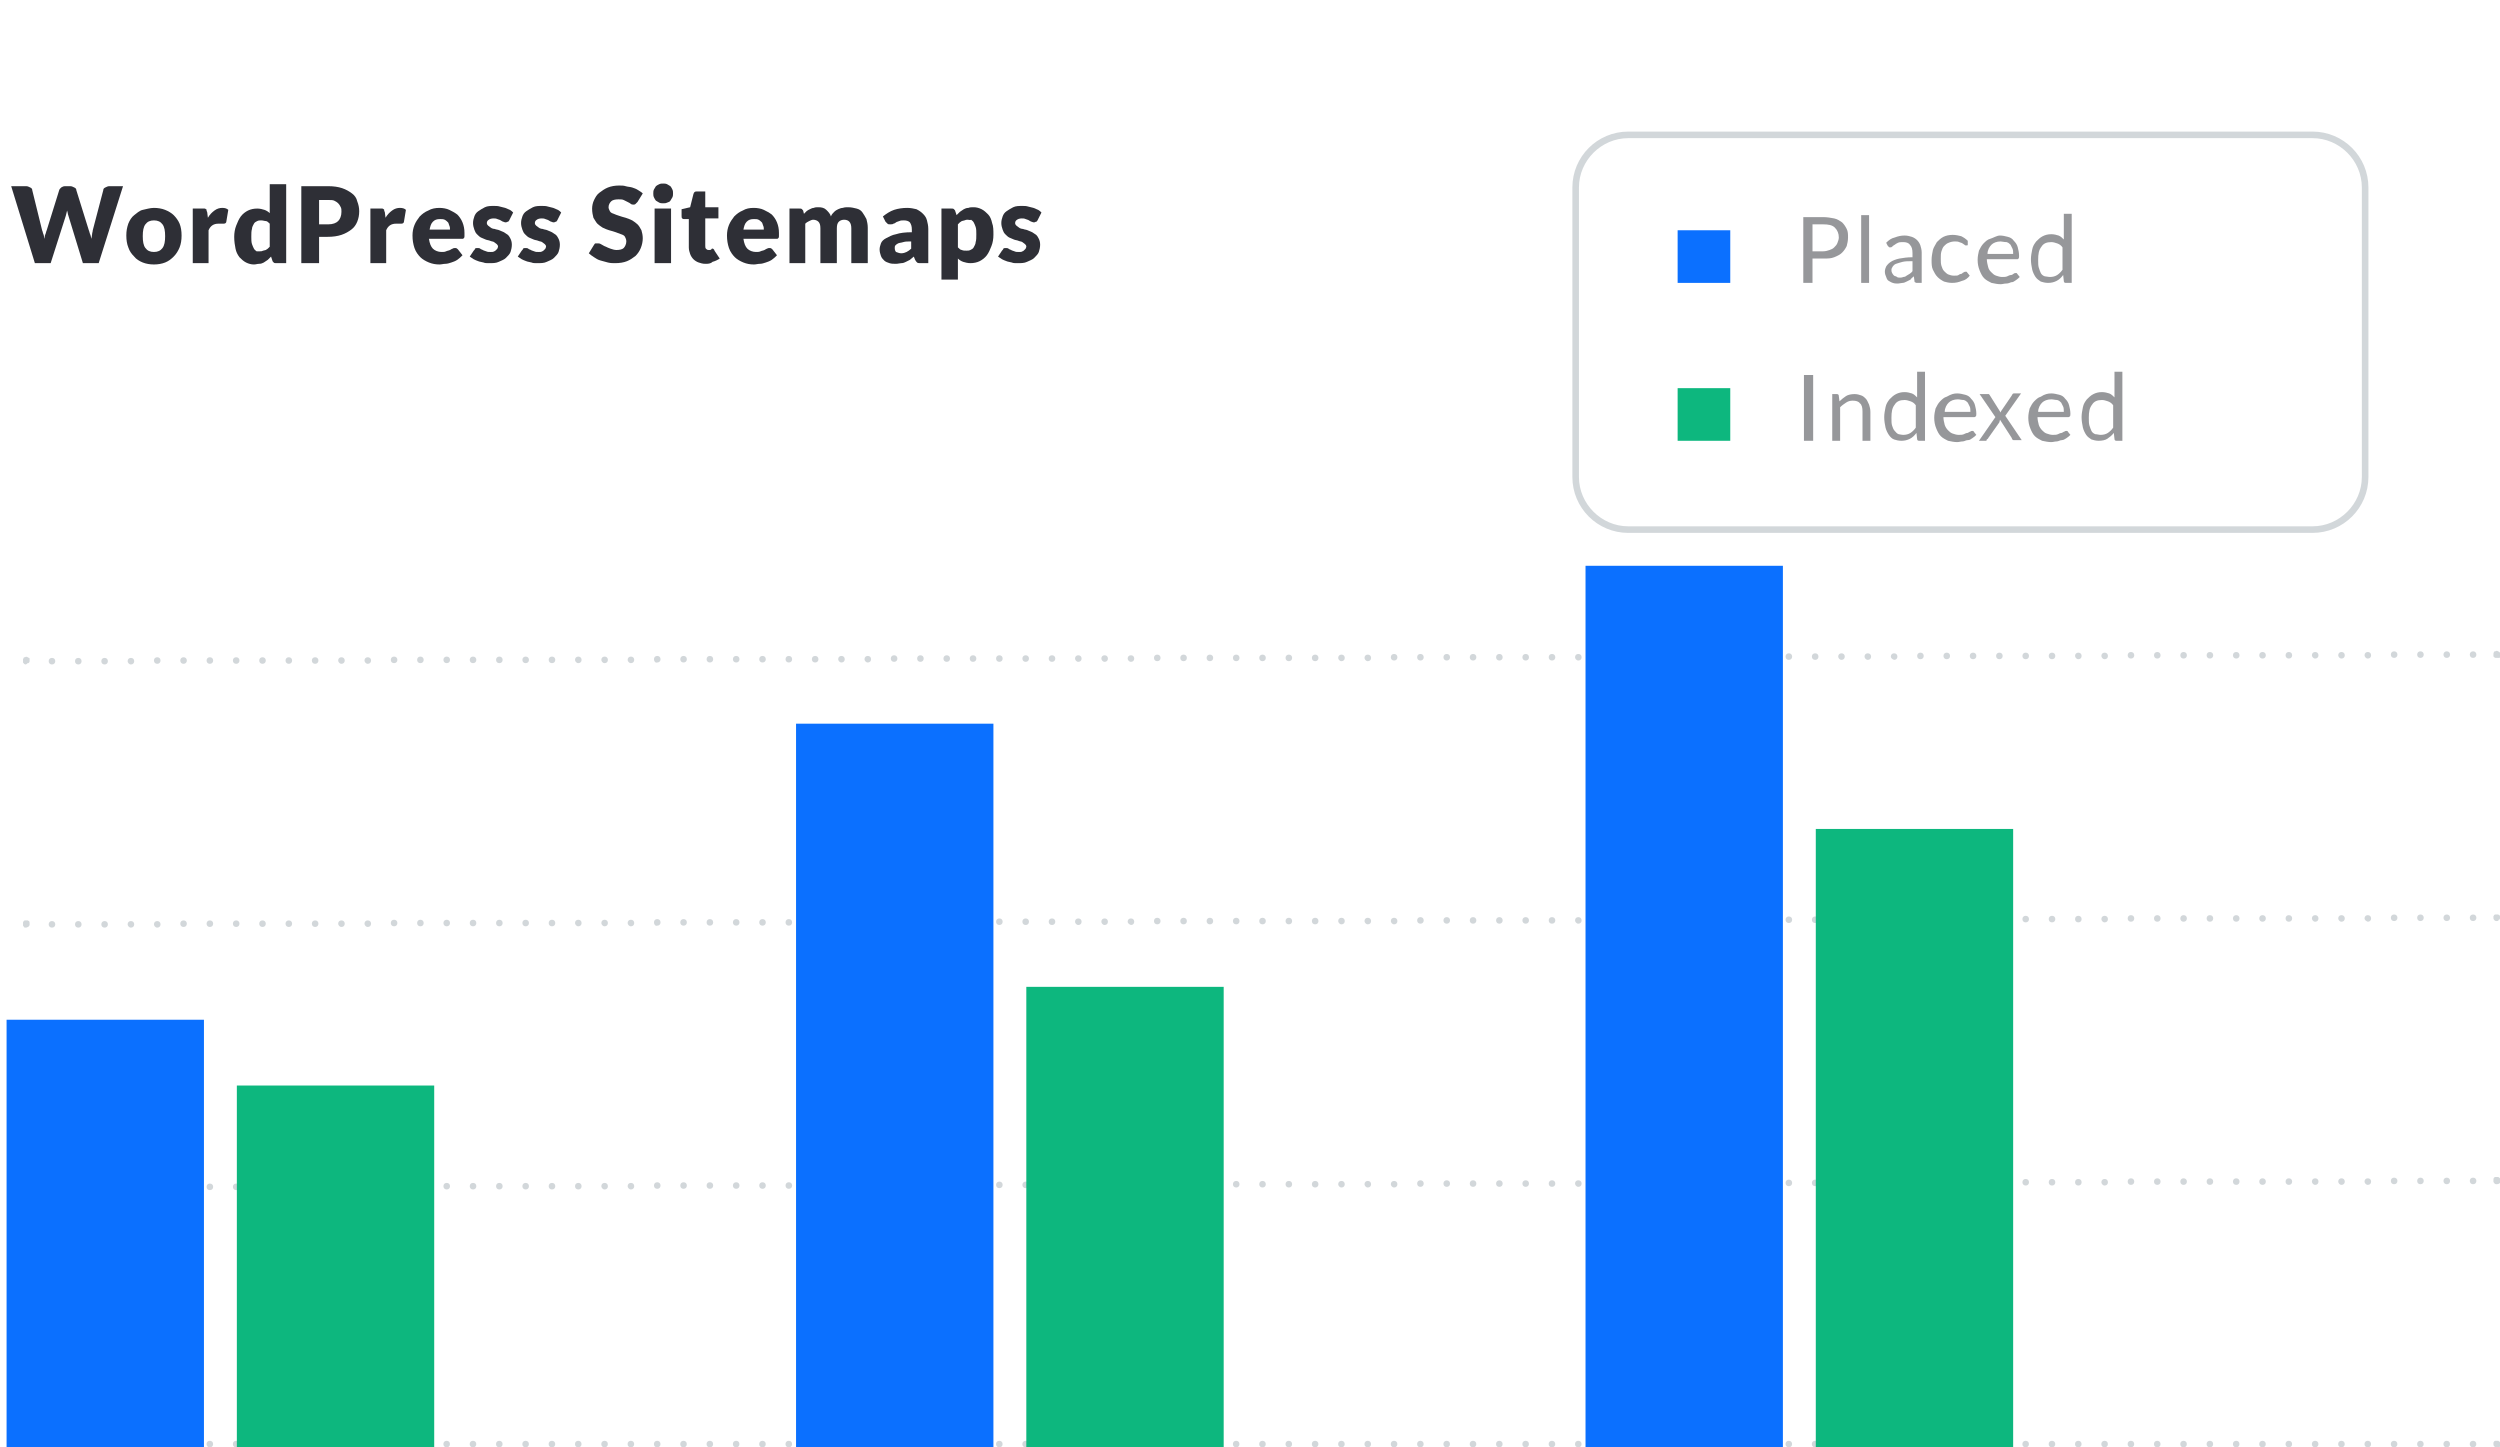
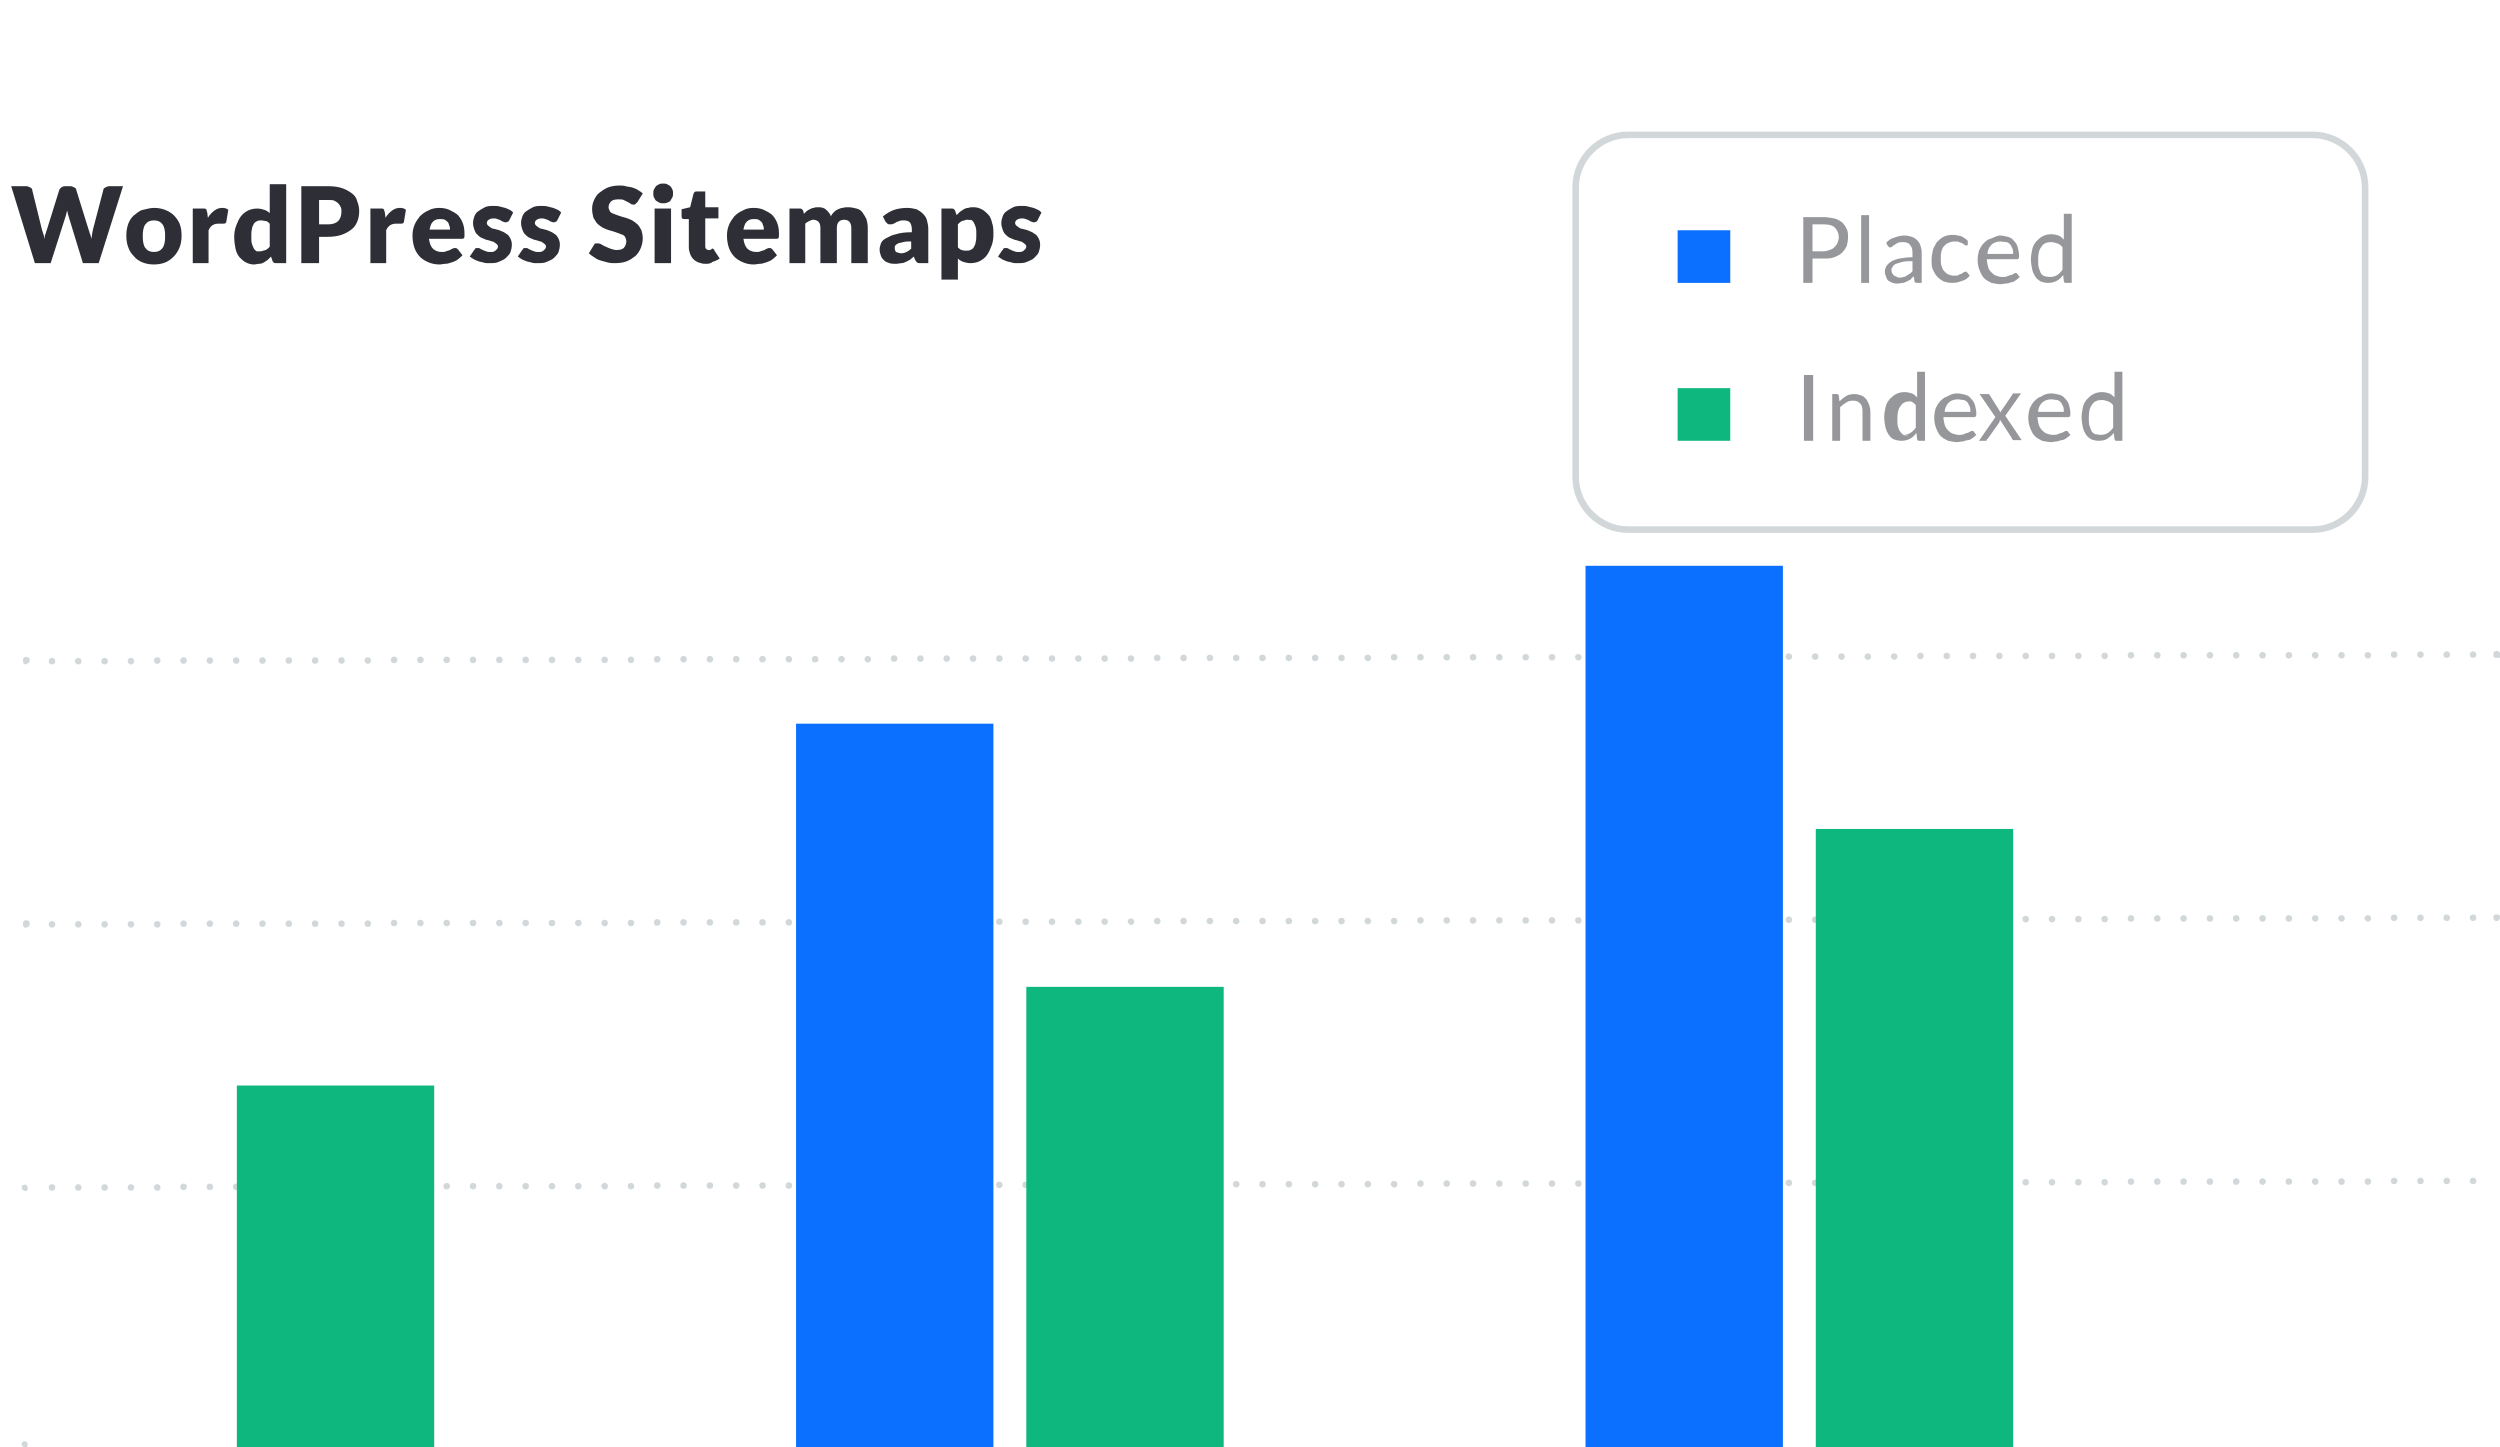
<svg xmlns="http://www.w3.org/2000/svg" width="100%" height="100%" viewBox="0 0 380 220" version="1.1" xml:space="preserve" style="fill-rule:evenodd;clip-rule:evenodd;stroke-linejoin:round;stroke-miterlimit:1.414;">
  <g id="Layer_1-2">
    <rect x="0" y="0" width="380" height="220" style="fill:#fff;" />
    <path d="M1.7,28.3l2.3,0c0.2,0 0.4,0.1 0.6,0.2c0.2,0.1 0.3,0.2 0.3,0.4l1.5,6.1c0.1,0.2 0.1,0.4 0.2,0.6c0.1,0.2 0.1,0.5 0.1,0.7c0.1,-0.2 0.1,-0.5 0.2,-0.7c0.1,-0.2 0.1,-0.4 0.2,-0.6l1.9,-6.1c0,-0.1 0.2,-0.3 0.3,-0.4c0.2,-0.1 0.3,-0.2 0.6,-0.2l0.8,0c0.2,0 0.4,0.1 0.6,0.2c0.2,0.1 0.3,0.2 0.3,0.4l1.9,6.1c0.1,0.2 0.1,0.4 0.2,0.6c0.1,0.2 0.1,0.4 0.2,0.7c0,-0.2 0.1,-0.5 0.1,-0.7c0,-0.2 0.1,-0.4 0.1,-0.6l1.6,-6.1c0,-0.2 0.1,-0.3 0.3,-0.4c0.2,-0.1 0.4,-0.2 0.6,-0.2l2.1,0l-3.7,11.7l-2.4,0l-2.2,-7.2c0,-0.1 -0.1,-0.2 -0.1,-0.4c0,-0.1 -0.1,-0.3 -0.1,-0.4c0,0.1 -0.1,0.3 -0.1,0.4c0,0.1 -0.1,0.3 -0.1,0.4l-2.3,7.2l-2.4,0l-3.6,-11.7Z" style="fill:#2e2f36;fill-rule:nonzero;" />
    <g>
      <path d="M23.4,31.6c0.6,0 1.2,0.1 1.7,0.3c0.5,0.2 1,0.5 1.3,0.8c0.3,0.3 0.7,0.8 0.9,1.3c0.2,0.5 0.3,1.1 0.3,1.8c0,0.7 -0.1,1.3 -0.3,1.8c-0.2,0.5 -0.5,1 -0.9,1.4c-0.4,0.4 -0.8,0.7 -1.3,0.9c-0.5,0.2 -1.1,0.3 -1.7,0.3c-0.6,0 -1.2,-0.1 -1.7,-0.3c-0.5,-0.2 -1,-0.5 -1.3,-0.9c-0.4,-0.4 -0.7,-0.8 -0.9,-1.4c-0.2,-0.5 -0.3,-1.1 -0.3,-1.8c0,-0.7 0.1,-1.2 0.3,-1.8c0.2,-0.5 0.5,-1 0.9,-1.3c0.4,-0.3 0.8,-0.7 1.3,-0.8c0.5,-0.1 1.1,-0.3 1.7,-0.3Zm0,6.7c0.6,0 1,-0.2 1.3,-0.6c0.3,-0.4 0.4,-1 0.4,-1.8c0,-0.8 -0.1,-1.4 -0.4,-1.8c-0.3,-0.4 -0.7,-0.6 -1.3,-0.6c-0.6,0 -1,0.2 -1.3,0.6c-0.3,0.4 -0.4,1 -0.4,1.8c0,0.8 0.1,1.4 0.4,1.8c0.3,0.4 0.7,0.6 1.3,0.6Z" style="fill:#2e2f36;fill-rule:nonzero;" />
      <path d="M29.3,40l0,-8.3l1.8,0c0.1,0 0.2,0.1 0.2,0.1c0.1,0 0.1,0.1 0.1,0.2c0,0.1 0.1,0.2 0.1,0.3l0.1,0.8c0.3,-0.5 0.6,-0.8 1,-1.1c0.4,-0.3 0.8,-0.4 1.2,-0.4c0.4,0 0.7,0.1 0.9,0.3l-0.3,1.8c0,0.1 -0.1,0.2 -0.1,0.2c0,0 -0.1,0.1 -0.3,0.1l-0.8,0c-0.7,0 -1.2,0.3 -1.5,1l0,5l-2.4,0Z" style="fill:#2e2f36;fill-rule:nonzero;" />
      <path d="M42,40c-0.2,0 -0.3,0 -0.4,-0.1c-0.1,-0.1 -0.2,-0.2 -0.2,-0.3l-0.2,-0.6c-0.2,0.2 -0.3,0.3 -0.5,0.5c-0.2,0.1 -0.4,0.3 -0.6,0.4c-0.2,0.1 -0.4,0.2 -0.7,0.2c-0.3,0 -0.5,0.1 -0.8,0.1c-0.4,0 -0.8,-0.1 -1.2,-0.3c-0.4,-0.2 -0.7,-0.5 -1,-0.8c-0.3,-0.4 -0.5,-0.8 -0.6,-1.3c-0.1,-0.5 -0.2,-1.1 -0.2,-1.8c0,-0.6 0.1,-1.2 0.3,-1.7c0.2,-0.5 0.4,-1 0.7,-1.4c0.3,-0.4 0.7,-0.7 1.1,-0.9c0.4,-0.2 0.9,-0.3 1.4,-0.3c0.4,0 0.8,0.1 1.1,0.2c0.3,0.1 0.6,0.3 0.8,0.5l0,-4.4l2.5,0l0,12l-1.5,0Zm-2.5,-1.8c0.2,0 0.3,0 0.5,-0.1c0.1,0 0.3,-0.1 0.4,-0.1c0.1,-0.1 0.2,-0.1 0.3,-0.2c0.1,-0.1 0.2,-0.2 0.3,-0.3l0,-3.5c-0.2,-0.2 -0.4,-0.4 -0.6,-0.4c-0.2,0 -0.4,-0.1 -0.7,-0.1c-0.2,0 -0.4,0 -0.6,0.1c-0.2,0.1 -0.4,0.2 -0.5,0.4c-0.1,0.2 -0.3,0.5 -0.3,0.8c-0.1,0.3 -0.1,0.7 -0.1,1.2c0,0.4 0,0.8 0.1,1.1c0.1,0.3 0.2,0.5 0.3,0.7c0.1,0.2 0.3,0.3 0.4,0.4c0.2,0 0.3,0 0.5,0Z" style="fill:#2e2f36;fill-rule:nonzero;" />
      <path d="M48.5,36.1l0,3.9l-2.7,0l0,-11.7l4.1,0c0.8,0 1.5,0.1 2.1,0.3c0.6,0.2 1.1,0.5 1.5,0.8c0.4,0.3 0.7,0.7 0.8,1.2c0.2,0.5 0.3,1 0.3,1.5c0,0.6 -0.1,1.1 -0.3,1.6c-0.2,0.5 -0.5,0.9 -0.9,1.2c-0.4,0.3 -0.9,0.6 -1.5,0.8c-0.6,0.2 -1.3,0.3 -2.1,0.3l-1.3,0l0,0.1Zm0,-2l1.4,0c0.7,0 1.2,-0.2 1.5,-0.5c0.3,-0.3 0.5,-0.8 0.5,-1.4c0,-0.3 0,-0.5 -0.1,-0.7c-0.1,-0.2 -0.2,-0.4 -0.4,-0.6c-0.2,-0.2 -0.4,-0.3 -0.6,-0.4c-0.2,-0.1 -0.5,-0.1 -0.9,-0.1l-1.4,0l0,3.7Z" style="fill:#2e2f36;fill-rule:nonzero;" />
      <path d="M56.3,40l0,-8.3l1.8,0c0.1,0 0.2,0.1 0.2,0.1c0.1,0 0.1,0.1 0.1,0.2c0,0.1 0.1,0.2 0.1,0.3l0.1,0.8c0.3,-0.5 0.6,-0.8 1,-1.1c0.4,-0.3 0.8,-0.4 1.2,-0.4c0.4,0 0.7,0.1 0.9,0.3l-0.3,1.8c0,0.1 -0.1,0.2 -0.1,0.2c0,0 -0.1,0.1 -0.3,0.1l-0.8,0c-0.7,0 -1.2,0.3 -1.5,1l0,5l-2.4,0Z" style="fill:#2e2f36;fill-rule:nonzero;" />
      <path d="M66.8,31.6c0.5,0 1.1,0.1 1.5,0.3c0.4,0.2 0.8,0.4 1.2,0.7c0.3,0.3 0.6,0.7 0.8,1.2c0.2,0.5 0.3,1 0.3,1.6c0,0.2 0,0.3 0,0.5c0,0.1 0,0.2 -0.1,0.3c-0.1,0.1 -0.1,0.1 -0.2,0.1c-0.1,0 -0.2,0 -0.3,0l-4.8,0c0.1,0.7 0.3,1.2 0.6,1.5c0.3,0.3 0.8,0.5 1.3,0.5c0.3,0 0.5,0 0.7,-0.1c0.2,-0.1 0.4,-0.1 0.6,-0.2c0.2,-0.1 0.3,-0.2 0.4,-0.2c0.1,-0.1 0.3,-0.1 0.4,-0.1c0.2,0 0.3,0.1 0.4,0.2l0.7,0.9c-0.3,0.3 -0.5,0.5 -0.8,0.7c-0.3,0.2 -0.6,0.3 -0.9,0.4c-0.3,0.1 -0.6,0.2 -0.9,0.2c-0.3,0 -0.6,0.1 -0.9,0.1c-0.6,0 -1.1,-0.1 -1.6,-0.3c-0.5,-0.2 -1,-0.5 -1.3,-0.8c-0.3,-0.3 -0.7,-0.8 -0.9,-1.4c-0.2,-0.6 -0.3,-1.2 -0.3,-1.9c0,-0.6 0.1,-1.1 0.3,-1.6c0.2,-0.5 0.5,-0.9 0.8,-1.3c0.4,-0.4 0.8,-0.7 1.3,-0.9c0.5,-0.3 1.1,-0.4 1.7,-0.4Zm0.1,1.7c-0.5,0 -0.8,0.1 -1.1,0.4c-0.3,0.3 -0.4,0.7 -0.5,1.2l3.1,0c0,-0.2 0,-0.4 -0.1,-0.6c-0.1,-0.2 -0.1,-0.4 -0.2,-0.5c-0.1,-0.1 -0.3,-0.3 -0.5,-0.4c-0.2,-0.1 -0.5,-0.1 -0.7,-0.1Z" style="fill:#2e2f36;fill-rule:nonzero;" />
      <path d="M77.4,33.5c-0.1,0.1 -0.1,0.2 -0.2,0.2c-0.1,0 -0.2,0.1 -0.3,0.1c-0.1,0 -0.2,0 -0.4,-0.1c-0.1,0 -0.2,-0.1 -0.4,-0.2c-0.1,-0.1 -0.3,-0.1 -0.5,-0.2c-0.2,-0.1 -0.4,-0.1 -0.6,-0.1c-0.3,0 -0.6,0.1 -0.7,0.2c-0.2,0.1 -0.3,0.3 -0.3,0.5c0,0.2 0.1,0.3 0.2,0.4c0.1,0.1 0.3,0.2 0.4,0.3c0.1,0.1 0.4,0.2 0.6,0.2c0.2,0.1 0.5,0.1 0.7,0.2c0.2,0.1 0.5,0.2 0.7,0.3c0.2,0.1 0.4,0.3 0.6,0.4c0.2,0.2 0.3,0.4 0.4,0.6c0.1,0.2 0.2,0.5 0.2,0.9c0,0.4 -0.1,0.8 -0.2,1.1c-0.1,0.3 -0.4,0.6 -0.7,0.9c-0.3,0.3 -0.7,0.4 -1.1,0.6c-0.4,0.2 -0.9,0.2 -1.5,0.2c-0.3,0 -0.6,0 -0.8,-0.1c-0.3,-0.1 -0.6,-0.1 -0.8,-0.2c-0.3,-0.1 -0.5,-0.2 -0.7,-0.3c-0.2,-0.1 -0.4,-0.3 -0.6,-0.4l0.6,-0.9c0.1,-0.1 0.2,-0.2 0.2,-0.3c0.1,-0.1 0.2,-0.1 0.4,-0.1c0.1,0 0.3,0 0.4,0.1c0.1,0.1 0.2,0.1 0.4,0.2c0.1,0.1 0.3,0.1 0.5,0.2c0.2,0.1 0.4,0.1 0.7,0.1c0.2,0 0.4,0 0.5,-0.1c0.1,0 0.2,-0.1 0.3,-0.2c0.1,-0.1 0.1,-0.1 0.2,-0.2c0,-0.1 0.1,-0.2 0.1,-0.3c0,-0.2 -0.1,-0.3 -0.2,-0.4c-0.1,-0.1 -0.3,-0.2 -0.4,-0.3c-0.1,-0.1 -0.4,-0.1 -0.6,-0.2c-0.2,-0.1 -0.5,-0.1 -0.7,-0.2c-0.2,-0.1 -0.5,-0.2 -0.7,-0.3c-0.2,-0.1 -0.4,-0.3 -0.6,-0.5c-0.2,-0.2 -0.3,-0.4 -0.4,-0.7c-0.1,-0.3 -0.2,-0.6 -0.2,-1c0,-0.4 0.1,-0.7 0.2,-1c0.1,-0.3 0.3,-0.6 0.6,-0.8c0.3,-0.2 0.6,-0.4 1,-0.6c0.4,-0.2 0.9,-0.2 1.4,-0.2c0.3,0 0.6,0 0.9,0.1c0.3,0.1 0.5,0.1 0.8,0.2c0.2,0.1 0.5,0.2 0.7,0.3c0.2,0.1 0.4,0.3 0.5,0.4l-0.6,1.2Z" style="fill:#2e2f36;fill-rule:nonzero;" />
      <path d="M84.7,33.5c-0.1,0.1 -0.1,0.2 -0.2,0.2c-0.1,0 -0.2,0.1 -0.3,0.1c-0.1,0 -0.2,0 -0.4,-0.1c-0.1,0 -0.2,-0.1 -0.4,-0.2c-0.1,-0.1 -0.3,-0.1 -0.5,-0.2c-0.2,-0.1 -0.4,-0.1 -0.6,-0.1c-0.3,0 -0.6,0.1 -0.7,0.2c-0.2,0.1 -0.3,0.3 -0.3,0.5c0,0.2 0.1,0.3 0.2,0.4c0.1,0.1 0.3,0.2 0.4,0.3c0.1,0.1 0.4,0.2 0.6,0.2c0.2,0.1 0.5,0.1 0.7,0.2c0.2,0.1 0.5,0.2 0.7,0.3c0.2,0.1 0.4,0.3 0.6,0.4c0.2,0.2 0.3,0.4 0.4,0.6c0.1,0.2 0.2,0.5 0.2,0.9c0,0.4 -0.1,0.8 -0.2,1.1c-0.1,0.3 -0.4,0.6 -0.7,0.9c-0.3,0.3 -0.7,0.4 -1.1,0.6c-0.4,0.2 -0.9,0.2 -1.5,0.2c-0.3,0 -0.6,0 -0.8,-0.1c-0.3,-0.1 -0.6,-0.1 -0.8,-0.2c-0.3,-0.1 -0.5,-0.2 -0.7,-0.3c-0.2,-0.1 -0.4,-0.3 -0.6,-0.4l0.6,-0.9c0.1,-0.1 0.2,-0.2 0.2,-0.3c0.1,-0.1 0.2,-0.1 0.4,-0.1c0.1,0 0.3,0 0.4,0.1c0.1,0.1 0.2,0.1 0.4,0.2c0.1,0.1 0.3,0.1 0.5,0.2c0.2,0.1 0.4,0.1 0.7,0.1c0.2,0 0.4,0 0.5,-0.1c0.1,0 0.2,-0.1 0.3,-0.2c0.1,-0.1 0.1,-0.1 0.2,-0.2c0,-0.1 0.1,-0.2 0.1,-0.3c0,-0.2 -0.1,-0.3 -0.2,-0.4c-0.1,-0.1 -0.3,-0.2 -0.4,-0.3c-0.1,-0.1 -0.4,-0.1 -0.6,-0.2c-0.2,-0.1 -0.5,-0.1 -0.7,-0.2c-0.2,-0.1 -0.5,-0.2 -0.7,-0.3c-0.2,-0.1 -0.4,-0.3 -0.6,-0.5c-0.2,-0.2 -0.3,-0.4 -0.4,-0.7c-0.1,-0.3 -0.2,-0.6 -0.2,-1c0,-0.4 0.1,-0.7 0.2,-1c0.1,-0.3 0.3,-0.6 0.6,-0.8c0.3,-0.2 0.6,-0.4 1,-0.6c0.4,-0.2 0.9,-0.2 1.4,-0.2c0.3,0 0.6,0 0.9,0.1c0.3,0.1 0.5,0.1 0.8,0.2c0.2,0.1 0.5,0.2 0.7,0.3c0.2,0.1 0.4,0.3 0.5,0.4l-0.6,1.2Z" style="fill:#2e2f36;fill-rule:nonzero;" />
      <path d="M96.9,30.7c-0.1,0.1 -0.2,0.2 -0.3,0.3c-0.1,0.1 -0.2,0.1 -0.3,0.1c-0.1,0 -0.3,0 -0.4,-0.1c-0.1,-0.1 -0.3,-0.2 -0.5,-0.3c-0.2,-0.1 -0.4,-0.2 -0.6,-0.3c-0.2,-0.1 -0.5,-0.1 -0.8,-0.1c-0.5,0 -0.9,0.1 -1.1,0.3c-0.2,0.2 -0.4,0.5 -0.4,0.9c0,0.2 0.1,0.4 0.2,0.6c0.1,0.2 0.3,0.3 0.6,0.4c0.2,0.1 0.5,0.2 0.8,0.3c0.3,0.1 0.6,0.2 1,0.3c0.3,0.1 0.6,0.2 1,0.4c0.3,0.2 0.6,0.4 0.8,0.6c0.2,0.2 0.4,0.5 0.6,0.9c0.1,0.3 0.2,0.8 0.2,1.2c0,0.5 -0.1,1 -0.3,1.5c-0.2,0.5 -0.5,0.9 -0.8,1.2c-0.4,0.3 -0.8,0.6 -1.3,0.8c-0.5,0.2 -1.1,0.3 -1.8,0.3c-0.4,0 -0.7,0 -1.1,-0.1c-0.4,-0.1 -0.7,-0.2 -1.1,-0.3c-0.4,-0.1 -0.7,-0.3 -1,-0.5c-0.3,-0.2 -0.6,-0.4 -0.8,-0.6l0.8,-1.3c0.1,-0.1 0.1,-0.2 0.2,-0.2c0.2,0 0.3,0 0.5,0c0.2,0 0.3,0.1 0.5,0.2c0.2,0.1 0.3,0.2 0.6,0.3c0.2,0.1 0.4,0.2 0.7,0.3c0.3,0.1 0.6,0.2 0.9,0.2c0.5,0 0.9,-0.1 1.1,-0.3c0.2,-0.2 0.4,-0.6 0.4,-1c0,-0.3 -0.1,-0.5 -0.2,-0.7c-0.1,-0.2 -0.3,-0.3 -0.6,-0.4c-0.3,-0.1 -0.5,-0.2 -0.8,-0.3c-0.3,-0.1 -0.6,-0.2 -1,-0.3c-0.3,-0.1 -0.6,-0.2 -1,-0.4c-0.3,-0.2 -0.6,-0.4 -0.8,-0.6c-0.2,-0.2 -0.4,-0.6 -0.6,-0.9c-0.1,-0.4 -0.2,-0.8 -0.2,-1.4c0,-0.4 0.1,-0.9 0.3,-1.3c0.2,-0.4 0.4,-0.8 0.8,-1.1c0.4,-0.3 0.8,-0.6 1.3,-0.8c0.5,-0.2 1.1,-0.3 1.7,-0.3c0.4,0 0.7,0 1,0.1c0.3,0.1 0.7,0.1 1,0.2c0.3,0.1 0.6,0.2 0.9,0.4c0.3,0.2 0.5,0.3 0.7,0.5l-0.8,1.3Z" style="fill:#2e2f36;fill-rule:nonzero;" />
      <path d="M102.3,29.4c0,0.2 0,0.4 -0.1,0.6c-0.1,0.2 -0.2,0.3 -0.3,0.5c-0.1,0.2 -0.3,0.2 -0.5,0.3c-0.2,0.1 -0.4,0.1 -0.6,0.1c-0.2,0 -0.4,0 -0.6,-0.1c-0.2,-0.1 -0.3,-0.2 -0.5,-0.3c-0.1,-0.1 -0.2,-0.3 -0.3,-0.5c-0.1,-0.2 -0.1,-0.4 -0.1,-0.6c0,-0.2 0,-0.4 0.1,-0.6c0.1,-0.2 0.2,-0.3 0.3,-0.5c0.1,-0.1 0.3,-0.2 0.5,-0.3c0.2,-0.1 0.4,-0.1 0.6,-0.1c0.2,0 0.4,0 0.6,0.1c0.2,0.1 0.3,0.2 0.5,0.3c0.1,0.1 0.2,0.3 0.3,0.5c0.1,0.2 0.1,0.4 0.1,0.6Zm-0.3,2.3l0,8.3l-2.5,0l0,-8.3l2.5,0Z" style="fill:#2e2f36;fill-rule:nonzero;" />
      <path d="M107.2,40.1c-0.4,0 -0.7,-0.1 -1,-0.2c-0.3,-0.1 -0.6,-0.3 -0.8,-0.5c-0.2,-0.2 -0.4,-0.5 -0.5,-0.8c-0.1,-0.3 -0.2,-0.6 -0.2,-1l0,-4.3l-0.7,0c-0.1,0 -0.2,0 -0.3,-0.1c-0.1,-0.1 -0.1,-0.2 -0.1,-0.4l0,-1l1.3,-0.3l0.5,-2c0.1,-0.3 0.2,-0.4 0.5,-0.4l1.3,0l0,2.4l2,0l0,1.7l-2,0l0,4.1c0,0.2 0,0.4 0.1,0.5c0.1,0.1 0.2,0.2 0.4,0.2c0.1,0 0.2,0 0.2,0c0.1,0 0.1,0 0.2,-0.1c0,0 0.1,0 0.1,-0.1c0,-0.1 0.1,0 0.1,0c0.1,0 0.1,0 0.2,0.1c0,0 0.1,0.1 0.1,0.2l0.8,1.2c-0.3,0.2 -0.7,0.4 -1.1,0.5c-0.3,0.3 -0.7,0.3 -1.1,0.3Z" style="fill:#2e2f36;fill-rule:nonzero;" />
      <path d="M114.6,31.6c0.5,0 1.1,0.1 1.5,0.3c0.4,0.2 0.8,0.4 1.2,0.7c0.3,0.3 0.6,0.7 0.8,1.2c0.2,0.5 0.3,1 0.3,1.6c0,0.2 0,0.3 0,0.5c0,0.1 0,0.2 -0.1,0.3c-0.1,0.1 -0.1,0.1 -0.2,0.1c-0.1,0 -0.2,0 -0.3,0l-4.8,0c0.1,0.7 0.3,1.2 0.6,1.5c0.3,0.3 0.8,0.5 1.3,0.5c0.3,0 0.5,0 0.7,-0.1c0.2,-0.1 0.4,-0.1 0.6,-0.2c0.2,-0.1 0.3,-0.2 0.4,-0.2c0.1,-0.1 0.3,-0.1 0.4,-0.1c0.2,0 0.3,0.1 0.4,0.2l0.7,0.9c-0.3,0.3 -0.5,0.5 -0.8,0.7c-0.3,0.2 -0.6,0.3 -0.9,0.4c-0.3,0.1 -0.6,0.2 -0.9,0.2c-0.3,0 -0.6,0.1 -0.9,0.1c-0.6,0 -1.1,-0.1 -1.6,-0.3c-0.5,-0.2 -1,-0.5 -1.3,-0.8c-0.3,-0.3 -0.7,-0.8 -0.9,-1.4c-0.2,-0.6 -0.3,-1.2 -0.3,-1.9c0,-0.6 0.1,-1.1 0.3,-1.6c0.2,-0.5 0.5,-0.9 0.8,-1.3c0.4,-0.4 0.8,-0.7 1.3,-0.9c0.5,-0.3 1,-0.4 1.7,-0.4Zm0,1.7c-0.5,0 -0.8,0.1 -1.1,0.4c-0.3,0.3 -0.4,0.7 -0.5,1.2l3.1,0c0,-0.2 0,-0.4 -0.1,-0.6c-0.1,-0.2 -0.1,-0.4 -0.2,-0.5c-0.1,-0.1 -0.3,-0.3 -0.5,-0.4c-0.2,-0.1 -0.4,-0.1 -0.7,-0.1Z" style="fill:#2e2f36;fill-rule:nonzero;" />
      <path d="M120,40l0,-8.3l1.5,0c0.2,0 0.3,0 0.4,0.1c0.1,0.1 0.2,0.2 0.2,0.3l0.1,0.4c0.1,-0.1 0.3,-0.3 0.4,-0.4c0.1,-0.1 0.3,-0.2 0.5,-0.3c0.2,-0.1 0.4,-0.2 0.6,-0.2c0.2,-0.1 0.4,-0.1 0.7,-0.1c0.5,0 0.9,0.1 1.2,0.4c0.3,0.3 0.6,0.6 0.7,1c0.1,-0.3 0.3,-0.5 0.5,-0.7c0.2,-0.2 0.4,-0.3 0.6,-0.4c0.2,-0.1 0.5,-0.2 0.7,-0.2c0.3,-0.1 0.5,-0.1 0.8,-0.1c0.5,0 0.9,0.1 1.3,0.2c0.4,0.1 0.7,0.3 0.9,0.6c0.2,0.3 0.4,0.6 0.6,1c0.1,0.4 0.2,0.8 0.2,1.3l0,5.4l-2.5,0l0,-5.3c0,-0.9 -0.4,-1.3 -1.1,-1.3c-0.3,0 -0.6,0.1 -0.8,0.3c-0.2,0.2 -0.3,0.5 -0.3,1l0,5.3l-2.5,0l0,-5.3c0,-0.5 -0.1,-0.8 -0.3,-1c-0.2,-0.2 -0.5,-0.3 -0.8,-0.3c-0.2,0 -0.4,0.1 -0.6,0.2c-0.2,0.1 -0.4,0.2 -0.6,0.4l0,6l-2.4,0Z" style="fill:#2e2f36;fill-rule:nonzero;" />
      <path d="M139.9,40c-0.2,0 -0.4,0 -0.5,-0.1c-0.1,-0.1 -0.2,-0.2 -0.3,-0.4l-0.2,-0.5c-0.2,0.2 -0.4,0.3 -0.6,0.5c-0.2,0.1 -0.4,0.2 -0.6,0.3c-0.2,0.1 -0.4,0.2 -0.7,0.2c-0.2,0 -0.5,0.1 -0.8,0.1c-0.4,0 -0.7,0 -1,-0.1c-0.3,-0.1 -0.6,-0.2 -0.8,-0.4c-0.2,-0.2 -0.4,-0.4 -0.5,-0.7c-0.1,-0.3 -0.2,-0.6 -0.2,-1c0,-0.3 0.1,-0.6 0.2,-0.9c0.1,-0.3 0.4,-0.6 0.8,-0.8c0.4,-0.2 0.9,-0.5 1.5,-0.6c0.6,-0.2 1.4,-0.3 2.4,-0.3l0,-0.4c0,-0.5 -0.1,-0.8 -0.3,-1.1c-0.2,-0.2 -0.5,-0.3 -0.9,-0.3c-0.3,0 -0.5,0 -0.7,0.1c-0.2,0.1 -0.4,0.1 -0.5,0.2c-0.1,0.1 -0.3,0.2 -0.4,0.2c-0.1,0.1 -0.3,0.1 -0.5,0.1c-0.2,0 -0.3,0 -0.4,-0.1c-0.1,-0.1 -0.2,-0.2 -0.3,-0.3l-0.4,-0.8c0.5,-0.4 1.1,-0.8 1.7,-1c0.6,-0.2 1.3,-0.3 2,-0.3c0.5,0 1,0.1 1.4,0.2c0.4,0.2 0.7,0.4 1,0.7c0.3,0.3 0.5,0.6 0.6,1c0.1,0.4 0.2,0.8 0.2,1.3l0,5.2l-1.2,0Zm-2.9,-1.5c0.3,0 0.6,-0.1 0.8,-0.2c0.2,-0.1 0.5,-0.3 0.7,-0.5l0,-1.1c-0.5,0 -0.9,0 -1.2,0.1c-0.3,0.1 -0.6,0.1 -0.8,0.2c-0.2,0.1 -0.3,0.2 -0.4,0.3c-0.1,0.1 -0.1,0.3 -0.1,0.4c0,0.3 0.1,0.5 0.2,0.6c0.3,0.1 0.5,0.2 0.8,0.2Z" style="fill:#2e2f36;fill-rule:nonzero;" />
      <path d="M143.1,42.6l0,-10.9l1.5,0c0.2,0 0.3,0 0.4,0.1c0.1,0.1 0.2,0.2 0.2,0.3l0.2,0.6c0.2,-0.2 0.3,-0.3 0.5,-0.5c0.2,-0.1 0.4,-0.3 0.6,-0.4c0.2,-0.1 0.4,-0.2 0.7,-0.2c0.2,-0.1 0.5,-0.1 0.8,-0.1c0.4,0 0.8,0.1 1.2,0.3c0.4,0.2 0.7,0.5 1,0.8c0.3,0.3 0.5,0.8 0.6,1.3c0.2,0.5 0.2,1.1 0.2,1.8c0,0.6 -0.1,1.2 -0.3,1.7c-0.2,0.5 -0.4,1 -0.7,1.4c-0.3,0.4 -0.7,0.7 -1.1,0.9c-0.4,0.2 -0.9,0.3 -1.4,0.3c-0.4,0 -0.8,-0.1 -1.1,-0.2c-0.3,-0.1 -0.6,-0.3 -0.8,-0.5l0,3.2l-2.5,0l0,0.1Zm4,-9.2c-0.2,0 -0.3,0 -0.5,0.1c-0.1,0 -0.3,0.1 -0.4,0.1c-0.1,0.1 -0.2,0.1 -0.3,0.2c-0.1,0.1 -0.2,0.2 -0.3,0.3l0,3.5c0.2,0.2 0.4,0.4 0.6,0.4c0.2,0.1 0.4,0.1 0.7,0.1c0.2,0 0.4,0 0.6,-0.1c0.2,-0.1 0.4,-0.2 0.5,-0.4c0.1,-0.2 0.3,-0.5 0.3,-0.8c0.1,-0.3 0.1,-0.7 0.1,-1.2c0,-0.4 0,-0.8 -0.1,-1.1c-0.1,-0.3 -0.2,-0.5 -0.3,-0.7c-0.1,-0.2 -0.3,-0.3 -0.4,-0.4c-0.1,0.1 -0.3,0 -0.5,0Z" style="fill:#2e2f36;fill-rule:nonzero;" />
      <path d="M157.7,33.5c-0.1,0.1 -0.1,0.2 -0.2,0.2c-0.1,0 -0.2,0.1 -0.3,0.1c-0.1,0 -0.2,0 -0.4,-0.1c-0.1,0 -0.2,-0.1 -0.4,-0.2c-0.1,-0.1 -0.3,-0.1 -0.5,-0.2c-0.2,-0.1 -0.4,-0.1 -0.6,-0.1c-0.3,0 -0.6,0.1 -0.7,0.2c-0.2,0.1 -0.3,0.3 -0.3,0.5c0,0.2 0.1,0.3 0.2,0.4c0.1,0.1 0.3,0.2 0.4,0.3c0.1,0.1 0.4,0.2 0.6,0.2c0.2,0.1 0.5,0.1 0.7,0.2c0.2,0.1 0.5,0.2 0.7,0.3c0.2,0.1 0.4,0.3 0.6,0.4c0.2,0.2 0.3,0.4 0.4,0.6c0.1,0.2 0.2,0.5 0.2,0.9c0,0.4 -0.1,0.8 -0.2,1.1c-0.1,0.3 -0.4,0.6 -0.7,0.9c-0.3,0.3 -0.7,0.4 -1.1,0.6c-0.4,0.2 -0.9,0.2 -1.5,0.2c-0.3,0 -0.6,0 -0.8,-0.1c-0.3,-0.1 -0.6,-0.1 -0.8,-0.2c-0.3,-0.1 -0.5,-0.2 -0.7,-0.3c-0.2,-0.1 -0.4,-0.3 -0.6,-0.4l0.6,-0.9c0.1,-0.1 0.2,-0.2 0.2,-0.3c0.1,-0.1 0.2,-0.1 0.4,-0.1c0.1,0 0.3,0 0.4,0.1c0.1,0.1 0.2,0.1 0.4,0.2c0.1,0.1 0.3,0.1 0.5,0.2c0.2,0.1 0.4,0.1 0.7,0.1c0.2,0 0.4,0 0.5,-0.1c0.1,0 0.2,-0.1 0.3,-0.2c0.1,-0.1 0.1,-0.1 0.2,-0.2c0,-0.1 0.1,-0.2 0.1,-0.3c0,-0.2 -0.1,-0.3 -0.2,-0.4c-0.1,-0.1 -0.3,-0.2 -0.4,-0.3c-0.1,-0.1 -0.4,-0.1 -0.6,-0.2c-0.2,-0.1 -0.5,-0.1 -0.7,-0.2c-0.2,-0.1 -0.5,-0.2 -0.7,-0.3c-0.2,-0.1 -0.4,-0.3 -0.6,-0.5c-0.2,-0.2 -0.3,-0.4 -0.4,-0.7c-0.1,-0.3 -0.2,-0.6 -0.2,-1c0,-0.4 0.1,-0.7 0.2,-1c0.1,-0.3 0.3,-0.6 0.6,-0.8c0.3,-0.2 0.6,-0.4 1,-0.6c0.4,-0.2 0.9,-0.2 1.4,-0.2c0.3,0 0.6,0 0.9,0.1c0.3,0.1 0.5,0.1 0.8,0.2c0.2,0.1 0.5,0.2 0.7,0.3c0.2,0.1 0.4,0.3 0.5,0.4l-0.6,1.2Z" style="fill:#2e2f36;fill-rule:nonzero;" />
    </g>
    <path d="M3.9,220c-0.1,0 -0.1,0 -0.2,0c-0.1,0 -0.1,-0.1 -0.2,-0.1c-0.1,-0.1 -0.2,-0.2 -0.2,-0.3c0,-0.1 0,-0.1 0,-0.2c0,-0.1 0.1,-0.1 0.1,-0.2c0.1,-0.1 0.4,-0.2 0.5,-0.1c0.1,0 0.1,0.1 0.2,0.1c0.1,0.1 0.1,0.2 0.1,0.4c0,0.2 0,0.3 -0.1,0.3c0,0.1 -0.1,0.1 -0.2,0.1Z" style="fill:#d2d7da;fill-rule:nonzero;" />
-     <path d="M375.4,219.5c0,-0.3 0.2,-0.5 0.5,-0.5c0.3,0 0.5,0.2 0.5,0.5c0,0.3 -0.2,0.5 -0.5,0.5c-0.3,0 -0.5,-0.2 -0.5,-0.5Zm-4,0c0,-0.3 0.2,-0.5 0.5,-0.5c0.3,0 0.5,0.2 0.5,0.5c0,0.3 -0.2,0.5 -0.5,0.5c-0.3,0 -0.5,-0.2 -0.5,-0.5Zm-4,0c0,-0.3 0.2,-0.5 0.5,-0.5c0.3,0 0.5,0.2 0.5,0.5c0,0.3 -0.2,0.5 -0.5,0.5c-0.3,0 -0.5,-0.2 -0.5,-0.5Zm-4,0c0,-0.3 0.2,-0.5 0.5,-0.5c0.3,0 0.5,0.2 0.5,0.5c0,0.3 -0.2,0.5 -0.5,0.5c-0.3,0 -0.5,-0.2 -0.5,-0.5Zm-4,0c0,-0.3 0.2,-0.5 0.5,-0.5c0.3,0 0.5,0.2 0.5,0.5c0,0.3 -0.2,0.5 -0.5,0.5c-0.3,0 -0.5,-0.2 -0.5,-0.5Zm-4,0c0,-0.3 0.2,-0.5 0.5,-0.5c0.3,0 0.5,0.2 0.5,0.5c0,0.3 -0.2,0.5 -0.5,0.5c-0.3,0 -0.5,-0.2 -0.5,-0.5Zm-4,0c0,-0.3 0.2,-0.5 0.5,-0.5c0.3,0 0.5,0.2 0.5,0.5c0,0.3 -0.2,0.5 -0.5,0.5c-0.3,0 -0.5,-0.2 -0.5,-0.5Zm-4,0c0,-0.3 0.2,-0.5 0.5,-0.5c0.3,0 0.5,0.2 0.5,0.5c0,0.3 -0.2,0.5 -0.5,0.5c-0.3,0 -0.5,-0.2 -0.5,-0.5Zm-4,0c0,-0.3 0.2,-0.5 0.5,-0.5c0.3,0 0.5,0.2 0.5,0.5c0,0.3 -0.2,0.5 -0.5,0.5c-0.3,0 -0.5,-0.2 -0.5,-0.5Zm-4,0c0,-0.3 0.2,-0.5 0.5,-0.5c0.3,0 0.5,0.2 0.5,0.5c0,0.3 -0.2,0.5 -0.5,0.5c-0.3,0 -0.5,-0.2 -0.5,-0.5Zm-4,0c0,-0.3 0.2,-0.5 0.5,-0.5c0.3,0 0.5,0.2 0.5,0.5c0,0.3 -0.2,0.5 -0.5,0.5c-0.3,0 -0.5,-0.2 -0.5,-0.5Zm-4,0c0,-0.3 0.2,-0.5 0.5,-0.5c0.3,0 0.5,0.2 0.5,0.5c0,0.3 -0.2,0.5 -0.5,0.5c-0.3,0 -0.5,-0.2 -0.5,-0.5Zm-4,0c0,-0.3 0.2,-0.5 0.5,-0.5c0.3,0 0.5,0.2 0.5,0.5c0,0.3 -0.2,0.5 -0.5,0.5c-0.3,0 -0.5,-0.2 -0.5,-0.5Zm-4,0c0,-0.3 0.2,-0.5 0.5,-0.5c0.3,0 0.5,0.2 0.5,0.5c0,0.3 -0.2,0.5 -0.5,0.5c-0.3,0 -0.5,-0.2 -0.5,-0.5Zm-4,0c0,-0.3 0.2,-0.5 0.5,-0.5c0.3,0 0.5,0.2 0.5,0.5c0,0.3 -0.2,0.5 -0.5,0.5c-0.3,0 -0.5,-0.2 -0.5,-0.5Zm-4,0c0,-0.3 0.2,-0.5 0.5,-0.5c0.3,0 0.5,0.2 0.5,0.5c0,0.3 -0.2,0.5 -0.5,0.5c-0.3,0 -0.5,-0.2 -0.5,-0.5Zm-4,0c0,-0.3 0.2,-0.5 0.5,-0.5c0.3,0 0.5,0.2 0.5,0.5c0,0.3 -0.2,0.5 -0.5,0.5c-0.3,0 -0.5,-0.2 -0.5,-0.5Zm-4,0c0,-0.3 0.2,-0.5 0.5,-0.5c0.3,0 0.5,0.2 0.5,0.5c0,0.3 -0.2,0.5 -0.5,0.5c-0.3,0 -0.5,-0.2 -0.5,-0.5Zm-4,0c0,-0.3 0.2,-0.5 0.5,-0.5c0.3,0 0.5,0.2 0.5,0.5c0,0.3 -0.2,0.5 -0.5,0.5c-0.3,0 -0.5,-0.2 -0.5,-0.5Zm-4,0c0,-0.3 0.2,-0.5 0.5,-0.5c0.3,0 0.5,0.2 0.5,0.5c0,0.3 -0.2,0.5 -0.5,0.5c-0.3,0 -0.5,-0.2 -0.5,-0.5Zm-4,0c0,-0.3 0.2,-0.5 0.5,-0.5c0.3,0 0.5,0.2 0.5,0.5c0,0.3 -0.2,0.5 -0.5,0.5c-0.3,0 -0.5,-0.2 -0.5,-0.5Zm-4,0c0,-0.3 0.2,-0.5 0.5,-0.5c0.3,0 0.5,0.2 0.5,0.5c0,0.3 -0.2,0.5 -0.5,0.5c-0.3,0 -0.5,-0.2 -0.5,-0.5Zm-4,0c0,-0.3 0.2,-0.5 0.5,-0.5c0.3,0 0.5,0.2 0.5,0.5c0,0.3 -0.2,0.5 -0.5,0.5c-0.3,0 -0.5,-0.2 -0.5,-0.5Zm-4,0c0,-0.3 0.2,-0.5 0.5,-0.5c0.3,0 0.5,0.2 0.5,0.5c0,0.3 -0.2,0.5 -0.5,0.5c-0.3,0 -0.5,-0.2 -0.5,-0.5Zm-4,0c0,-0.3 0.2,-0.5 0.5,-0.5c0.3,0 0.5,0.2 0.5,0.5c0,0.3 -0.2,0.5 -0.5,0.5c-0.3,0 -0.5,-0.2 -0.5,-0.5Zm-4,0c0,-0.3 0.2,-0.5 0.5,-0.5c0.3,0 0.5,0.2 0.5,0.5c0,0.3 -0.2,0.5 -0.5,0.5c-0.3,0 -0.5,-0.2 -0.5,-0.5Zm-4,0c0,-0.3 0.2,-0.5 0.5,-0.5c0.3,0 0.5,0.2 0.5,0.5c0,0.3 -0.2,0.5 -0.5,0.5c-0.3,0 -0.5,-0.2 -0.5,-0.5Zm-4,0c0,-0.3 0.2,-0.5 0.5,-0.5c0.3,0 0.5,0.2 0.5,0.5c0,0.3 -0.2,0.5 -0.5,0.5c-0.3,0 -0.5,-0.2 -0.5,-0.5Zm-4,0c0,-0.3 0.2,-0.5 0.5,-0.5c0.3,0 0.5,0.2 0.5,0.5c0,0.3 -0.2,0.5 -0.5,0.5c-0.3,0 -0.5,-0.2 -0.5,-0.5Zm-4,0c0,-0.3 0.2,-0.5 0.5,-0.5c0.3,0 0.5,0.2 0.5,0.5c0,0.3 -0.2,0.5 -0.5,0.5c-0.3,0 -0.5,-0.2 -0.5,-0.5Zm-4,0c0,-0.3 0.2,-0.5 0.5,-0.5c0.3,0 0.5,0.2 0.5,0.5c0,0.3 -0.2,0.5 -0.5,0.5c-0.3,0 -0.5,-0.2 -0.5,-0.5Zm-4,0c0,-0.3 0.2,-0.5 0.5,-0.5c0.3,0 0.5,0.2 0.5,0.5c0,0.3 -0.2,0.5 -0.5,0.5c-0.3,0 -0.5,-0.2 -0.5,-0.5Zm-4,0c0,-0.3 0.2,-0.5 0.5,-0.5c0.3,0 0.5,0.2 0.5,0.5c0,0.3 -0.2,0.5 -0.5,0.5c-0.3,0 -0.5,-0.2 -0.5,-0.5Zm-4,0c0,-0.3 0.2,-0.5 0.5,-0.5c0.3,0 0.5,0.2 0.5,0.5c0,0.3 -0.2,0.5 -0.5,0.5c-0.3,0 -0.5,-0.2 -0.5,-0.5Zm-4,0c0,-0.3 0.2,-0.5 0.5,-0.5c0.3,0 0.5,0.2 0.5,0.5c0,0.3 -0.2,0.5 -0.5,0.5c-0.3,0 -0.5,-0.2 -0.5,-0.5Zm-4,0c0,-0.3 0.2,-0.5 0.5,-0.5c0.3,0 0.5,0.2 0.5,0.5c0,0.3 -0.2,0.5 -0.5,0.5c-0.3,0 -0.5,-0.2 -0.5,-0.5Zm-4,0c0,-0.3 0.2,-0.5 0.5,-0.5c0.3,0 0.5,0.2 0.5,0.5c0,0.3 -0.2,0.5 -0.5,0.5c-0.3,0 -0.5,-0.2 -0.5,-0.5Zm-4,0c0,-0.3 0.2,-0.5 0.5,-0.5c0.3,0 0.5,0.2 0.5,0.5c0,0.3 -0.2,0.5 -0.5,0.5c-0.3,0 -0.5,-0.2 -0.5,-0.5Zm-4,0c0,-0.3 0.2,-0.5 0.5,-0.5c0.3,0 0.5,0.2 0.5,0.5c0,0.3 -0.2,0.5 -0.5,0.5c-0.3,0 -0.5,-0.2 -0.5,-0.5Zm-4,0c0,-0.3 0.2,-0.5 0.5,-0.5c0.3,0 0.5,0.2 0.5,0.5c0,0.3 -0.2,0.5 -0.5,0.5c-0.3,0 -0.5,-0.2 -0.5,-0.5Zm-4,0c0,-0.3 0.2,-0.5 0.5,-0.5c0.3,0 0.5,0.2 0.5,0.5c0,0.3 -0.2,0.5 -0.5,0.5c-0.3,0 -0.5,-0.2 -0.5,-0.5Zm-4,0c0,-0.3 0.2,-0.5 0.5,-0.5c0.3,0 0.5,0.2 0.5,0.5c0,0.3 -0.2,0.5 -0.5,0.5c-0.3,0 -0.5,-0.2 -0.5,-0.5Zm-4,0c0,-0.3 0.2,-0.5 0.5,-0.5c0.3,0 0.5,0.2 0.5,0.5c0,0.3 -0.2,0.5 -0.5,0.5c-0.3,0 -0.5,-0.2 -0.5,-0.5Zm-4,0c0,-0.3 0.2,-0.5 0.5,-0.5c0.3,0 0.5,0.2 0.5,0.5c0,0.3 -0.2,0.5 -0.5,0.5c-0.3,0 -0.5,-0.2 -0.5,-0.5Zm-4,0c0,-0.3 0.2,-0.5 0.5,-0.5c0.3,0 0.5,0.2 0.5,0.5c0,0.3 -0.2,0.5 -0.5,0.5c-0.3,0 -0.5,-0.2 -0.5,-0.5Zm-4,0c0,-0.3 0.2,-0.5 0.5,-0.5c0.3,0 0.5,0.2 0.5,0.5c0,0.3 -0.2,0.5 -0.5,0.5c-0.3,0 -0.5,-0.2 -0.5,-0.5Zm-4,0c0,-0.3 0.2,-0.5 0.5,-0.5c0.3,0 0.5,0.2 0.5,0.5c0,0.3 -0.2,0.5 -0.5,0.5c-0.3,0 -0.5,-0.2 -0.5,-0.5Zm-4,0c0,-0.3 0.2,-0.5 0.5,-0.5c0.3,0 0.5,0.2 0.5,0.5c0,0.3 -0.2,0.5 -0.5,0.5c-0.3,0 -0.5,-0.2 -0.5,-0.5Zm-4,0c0,-0.3 0.2,-0.5 0.5,-0.5c0.3,0 0.5,0.2 0.5,0.5c0,0.3 -0.2,0.5 -0.5,0.5c-0.3,0 -0.5,-0.2 -0.5,-0.5Zm-4,0c0,-0.3 0.2,-0.5 0.5,-0.5c0.3,0 0.5,0.2 0.5,0.5c0,0.3 -0.2,0.5 -0.5,0.5c-0.3,0 -0.5,-0.2 -0.5,-0.5Zm-4,0c0,-0.3 0.2,-0.5 0.5,-0.5c0.3,0 0.5,0.2 0.5,0.5c0,0.3 -0.2,0.5 -0.5,0.5c-0.3,0 -0.5,-0.2 -0.5,-0.5Zm-4,0c0,-0.3 0.2,-0.5 0.5,-0.5c0.3,0 0.5,0.2 0.5,0.5c0,0.3 -0.2,0.5 -0.5,0.5c-0.3,0 -0.5,-0.2 -0.5,-0.5Zm-4,0c0,-0.3 0.2,-0.5 0.5,-0.5c0.3,0 0.5,0.2 0.5,0.5c0,0.3 -0.2,0.5 -0.5,0.5c-0.3,0 -0.5,-0.2 -0.5,-0.5Zm-4,0c0,-0.3 0.2,-0.5 0.5,-0.5c0.3,0 0.5,0.2 0.5,0.5c0,0.3 -0.2,0.5 -0.5,0.5c-0.3,0 -0.5,-0.2 -0.5,-0.5Zm-4,0c0,-0.3 0.2,-0.5 0.5,-0.5c0.3,0 0.5,0.2 0.5,0.5c0,0.3 -0.2,0.5 -0.5,0.5c-0.3,0 -0.5,-0.2 -0.5,-0.5Zm-4,0c0,-0.3 0.2,-0.5 0.5,-0.5c0.3,0 0.5,0.2 0.5,0.5c0,0.3 -0.2,0.5 -0.5,0.5c-0.3,0 -0.5,-0.2 -0.5,-0.5Zm-4,0c0,-0.3 0.2,-0.5 0.5,-0.5c0.3,0 0.5,0.2 0.5,0.5c0,0.3 -0.2,0.5 -0.5,0.5c-0.3,0 -0.5,-0.2 -0.5,-0.5Zm-4,0c0,-0.3 0.2,-0.5 0.5,-0.5c0.3,0 0.5,0.2 0.5,0.5c0,0.3 -0.2,0.5 -0.5,0.5c-0.3,0 -0.5,-0.2 -0.5,-0.5Zm-4,0c0,-0.3 0.2,-0.5 0.5,-0.5c0.3,0 0.5,0.2 0.5,0.5c0,0.3 -0.2,0.5 -0.5,0.5c-0.3,0 -0.5,-0.2 -0.5,-0.5Zm-4,0c0,-0.3 0.2,-0.5 0.5,-0.5c0.3,0 0.5,0.2 0.5,0.5c0,0.3 -0.2,0.5 -0.5,0.5c-0.3,0 -0.5,-0.2 -0.5,-0.5Zm-4,0c0,-0.3 0.2,-0.5 0.5,-0.5c0.3,0 0.5,0.2 0.5,0.5c0,0.3 -0.2,0.5 -0.5,0.5c-0.3,0 -0.5,-0.2 -0.5,-0.5Zm-4,0c0,-0.3 0.2,-0.5 0.5,-0.5c0.3,0 0.5,0.2 0.5,0.5c0,0.3 -0.2,0.5 -0.5,0.5c-0.3,0 -0.5,-0.2 -0.5,-0.5Zm-4,0c0,-0.3 0.2,-0.5 0.5,-0.5c0.3,0 0.5,0.2 0.5,0.5c0,0.3 -0.2,0.5 -0.5,0.5c-0.3,0 -0.5,-0.2 -0.5,-0.5Zm-4,0c0,-0.3 0.2,-0.5 0.5,-0.5c0.3,0 0.5,0.2 0.5,0.5c0,0.3 -0.2,0.5 -0.5,0.5c-0.3,0 -0.5,-0.2 -0.5,-0.5Zm-4,0c0,-0.3 0.2,-0.5 0.5,-0.5c0.3,0 0.5,0.2 0.5,0.5c0,0.3 -0.2,0.5 -0.5,0.5c-0.3,0 -0.5,-0.2 -0.5,-0.5Zm-4,0c0,-0.3 0.2,-0.5 0.5,-0.5c0.3,0 0.5,0.2 0.5,0.5c0,0.3 -0.2,0.5 -0.5,0.5c-0.3,0 -0.5,-0.2 -0.5,-0.5Zm-4,0c0,-0.3 0.2,-0.5 0.5,-0.5c0.3,0 0.5,0.2 0.5,0.5c0,0.3 -0.2,0.5 -0.5,0.5c-0.3,0 -0.5,-0.2 -0.5,-0.5Zm-4,0c0,-0.3 0.2,-0.5 0.5,-0.5c0.3,0 0.5,0.2 0.5,0.5c0,0.3 -0.2,0.5 -0.5,0.5c-0.3,0 -0.5,-0.2 -0.5,-0.5Zm-4,0c0,-0.3 0.2,-0.5 0.5,-0.5c0.3,0 0.5,0.2 0.5,0.5c0,0.3 -0.2,0.5 -0.5,0.5c-0.3,0 -0.5,-0.2 -0.5,-0.5Zm-4,0c0,-0.3 0.2,-0.5 0.5,-0.5c0.3,0 0.5,0.2 0.5,0.5c0,0.3 -0.2,0.5 -0.5,0.5c-0.3,0 -0.5,-0.2 -0.5,-0.5Zm-4,0c0,-0.3 0.2,-0.5 0.5,-0.5c0.3,0 0.5,0.2 0.5,0.5c0,0.3 -0.2,0.5 -0.5,0.5c-0.3,0 -0.5,-0.2 -0.5,-0.5Zm-4,0c0,-0.3 0.2,-0.5 0.5,-0.5c0.3,0 0.5,0.2 0.5,0.5c0,0.3 -0.2,0.5 -0.5,0.5c-0.3,0 -0.5,-0.2 -0.5,-0.5Zm-4,0c0,-0.3 0.2,-0.5 0.5,-0.5c0.3,0 0.5,0.2 0.5,0.5c0,0.3 -0.2,0.5 -0.5,0.5c-0.3,0 -0.5,-0.2 -0.5,-0.5Zm-4,0c0,-0.3 0.2,-0.5 0.5,-0.5c0.3,0 0.5,0.2 0.5,0.5c0,0.3 -0.2,0.5 -0.5,0.5c-0.3,0 -0.5,-0.2 -0.5,-0.5Zm-4,0c0,-0.3 0.2,-0.5 0.5,-0.5c0.3,0 0.5,0.2 0.5,0.5c0,0.3 -0.2,0.5 -0.5,0.5c-0.3,0 -0.5,-0.2 -0.5,-0.5Zm-4,0c0,-0.3 0.2,-0.5 0.5,-0.5c0.3,0 0.5,0.2 0.5,0.5c0,0.3 -0.2,0.5 -0.5,0.5c-0.3,0 -0.5,-0.2 -0.5,-0.5Zm-4,0c0,-0.3 0.2,-0.5 0.5,-0.5c0.3,0 0.5,0.2 0.5,0.5c0,0.3 -0.2,0.5 -0.5,0.5c-0.3,0 -0.5,-0.2 -0.5,-0.5Zm-4,0c0,-0.3 0.2,-0.5 0.5,-0.5c0.3,0 0.5,0.2 0.5,0.5c0,0.3 -0.2,0.5 -0.5,0.5c-0.3,0 -0.5,-0.2 -0.5,-0.5Zm-4,0c0,-0.3 0.2,-0.5 0.5,-0.5c0.3,0 0.5,0.2 0.5,0.5c0,0.3 -0.2,0.5 -0.5,0.5c-0.3,0 -0.5,-0.2 -0.5,-0.5Zm-4,0c0,-0.3 0.2,-0.5 0.5,-0.5c0.3,0 0.5,0.2 0.5,0.5c0,0.3 -0.2,0.5 -0.5,0.5c-0.3,0 -0.5,-0.2 -0.5,-0.5Zm-4,0c0,-0.3 0.2,-0.5 0.5,-0.5c0.3,0 0.5,0.2 0.5,0.5c0,0.3 -0.2,0.5 -0.5,0.5c-0.3,0 -0.5,-0.2 -0.5,-0.5Zm-4,0c0,-0.3 0.2,-0.5 0.5,-0.5c0.3,0 0.5,0.2 0.5,0.5c0,0.3 -0.2,0.5 -0.5,0.5c-0.3,0 -0.5,-0.2 -0.5,-0.5Zm-4,0c0,-0.3 0.2,-0.5 0.5,-0.5c0.3,0 0.5,0.2 0.5,0.5c0,0.3 -0.2,0.5 -0.5,0.5c-0.3,0 -0.5,-0.2 -0.5,-0.5Zm-4,0c0,-0.3 0.2,-0.5 0.5,-0.5c0.3,0 0.5,0.2 0.5,0.5c0,0.3 -0.2,0.5 -0.5,0.5c-0.3,0 -0.5,-0.2 -0.5,-0.5Zm-4,0c0,-0.3 0.2,-0.5 0.5,-0.5c0.3,0 0.5,0.2 0.5,0.5c0,0.3 -0.2,0.5 -0.5,0.5c-0.3,0 -0.5,-0.2 -0.5,-0.5Zm-4,0c0,-0.3 0.2,-0.5 0.5,-0.5c0.3,0 0.5,0.2 0.5,0.5c0,0.3 -0.2,0.5 -0.5,0.5c-0.3,0 -0.5,-0.2 -0.5,-0.5Zm-4,0c0,-0.3 0.2,-0.5 0.5,-0.5c0.3,0 0.5,0.2 0.5,0.5c0,0.3 -0.2,0.5 -0.5,0.5c-0.3,0 -0.5,-0.2 -0.5,-0.5Zm-4,0c0,-0.3 0.2,-0.5 0.5,-0.5c0.3,0 0.5,0.2 0.5,0.5c0,0.3 -0.2,0.5 -0.5,0.5c-0.3,0 -0.5,-0.2 -0.5,-0.5Zm-4,0c0,-0.3 0.2,-0.5 0.5,-0.5c0.3,0 0.5,0.2 0.5,0.5c0,0.3 -0.2,0.5 -0.5,0.5c-0.3,0 -0.5,-0.2 -0.5,-0.5Zm-4,0c0,-0.3 0.2,-0.5 0.5,-0.5c0.3,0 0.5,0.2 0.5,0.5c0,0.3 -0.2,0.5 -0.5,0.5c-0.3,0 -0.5,-0.2 -0.5,-0.5Zm-4,0c0,-0.3 0.2,-0.5 0.5,-0.5c0.3,0 0.5,0.2 0.5,0.5c0,0.3 -0.2,0.5 -0.5,0.5c-0.3,0 -0.5,-0.2 -0.5,-0.5Zm-4,0c0,-0.3 0.2,-0.5 0.5,-0.5c0.3,0 0.5,0.2 0.5,0.5c0,0.3 -0.2,0.5 -0.5,0.5c-0.3,0 -0.5,-0.2 -0.5,-0.5Zm-4,0c0,-0.3 0.2,-0.5 0.5,-0.5c0.3,0 0.5,0.2 0.5,0.5c0,0.3 -0.2,0.5 -0.5,0.5c-0.3,0 -0.5,-0.2 -0.5,-0.5Z" style="fill:#d2d7da;fill-rule:nonzero;" />
-     <path d="M379.5,220c-0.1,0 -0.3,0 -0.4,-0.2c-0.1,-0.1 -0.1,-0.2 -0.1,-0.3c0,-0.1 0,-0.1 0,-0.2c0,-0.1 0.1,-0.1 0.1,-0.2c0,0 0.1,-0.1 0.2,-0.1c0.1,0 0.3,0 0.4,0c0.1,0 0.1,0.1 0.2,0.1c0.1,0.1 0.2,0.2 0.2,0.4c0,0.1 0,0.1 0,0.2c0,0.1 -0.1,0.1 -0.1,0.2c-0.2,0.1 -0.4,0.1 -0.5,0.1Z" style="fill:#d2d7da;fill-rule:nonzero;" />
    <path d="M3.9,181c-0.1,0 -0.1,0 -0.2,0c-0.1,0 -0.1,-0.1 -0.2,-0.1c-0.1,-0.1 -0.2,-0.2 -0.2,-0.3c0,-0.1 0,-0.1 0,-0.2c0,-0.1 0.1,-0.1 0.1,-0.2c0.2,-0.2 0.5,-0.2 0.7,0c0.1,0.1 0.1,0.2 0.1,0.4c0,0.1 0,0.1 0,0.2c0,0.1 -0.1,0.1 -0.1,0.2c0,0 -0.1,0.1 -0.2,0.1c0.1,-0.1 0,-0.1 0,-0.1Z" style="fill:#d2d7da;fill-rule:nonzero;" />
    <path d="M7.4,180.5c0,-0.3 0.2,-0.5 0.5,-0.5c0.3,0 0.5,0.2 0.5,0.5c0,0.3 -0.2,0.5 -0.5,0.5c-0.3,0 -0.5,-0.2 -0.5,-0.5Zm4,0c0,-0.3 0.2,-0.5 0.5,-0.5c0.3,0 0.5,0.2 0.5,0.5c0,0.3 -0.2,0.5 -0.5,0.5c-0.3,0 -0.5,-0.2 -0.5,-0.5Zm4,0c0,-0.3 0.2,-0.5 0.5,-0.5c0.3,0 0.5,0.2 0.5,0.5c0,0.3 -0.2,0.5 -0.5,0.5c-0.3,0 -0.5,-0.2 -0.5,-0.5Zm4,0c0,-0.3 0.2,-0.5 0.5,-0.5c0.3,0 0.5,0.2 0.5,0.5c0,0.3 -0.2,0.5 -0.5,0.5c-0.3,0 -0.5,-0.3 -0.5,-0.5Zm4,0c0,-0.3 0.2,-0.5 0.5,-0.5c0.3,0 0.5,0.2 0.5,0.5c0,0.3 -0.2,0.5 -0.5,0.5c-0.3,0 -0.5,-0.3 -0.5,-0.5Zm4,-0.1c0,-0.3 0.2,-0.5 0.5,-0.5c0.3,0 0.5,0.2 0.5,0.5c0,0.3 -0.2,0.5 -0.5,0.5c-0.3,0 -0.5,-0.2 -0.5,-0.5Zm4,0c0,-0.3 0.2,-0.5 0.5,-0.5c0.3,0 0.5,0.2 0.5,0.5c0,0.3 -0.2,0.5 -0.5,0.5c-0.3,0 -0.5,-0.2 -0.5,-0.5Zm4,0c0,-0.3 0.2,-0.5 0.5,-0.5c0.3,0 0.5,0.2 0.5,0.5c0,0.3 -0.2,0.5 -0.5,0.5c-0.3,0 -0.5,-0.2 -0.5,-0.5Zm4,0c0,-0.3 0.2,-0.5 0.5,-0.5c0.3,0 0.5,0.2 0.5,0.5c0,0.3 -0.2,0.5 -0.5,0.5c-0.3,0 -0.5,-0.2 -0.5,-0.5Zm4,0c0,-0.3 0.2,-0.5 0.5,-0.5c0.3,0 0.5,0.2 0.5,0.5c0,0.3 -0.2,0.5 -0.5,0.5c-0.3,0 -0.5,-0.2 -0.5,-0.5Zm4,0c0,-0.3 0.2,-0.5 0.5,-0.5c0.3,0 0.5,0.2 0.5,0.5c0,0.3 -0.2,0.5 -0.5,0.5c-0.3,0 -0.5,-0.2 -0.5,-0.5Zm4,0c0,-0.3 0.2,-0.5 0.5,-0.5c0.3,0 0.5,0.2 0.5,0.5c0,0.3 -0.2,0.5 -0.5,0.5c-0.3,0 -0.5,-0.3 -0.5,-0.5Zm4,0c0,-0.3 0.2,-0.5 0.5,-0.5c0.3,0 0.5,0.2 0.5,0.5c0,0.3 -0.2,0.5 -0.5,0.5c-0.3,0 -0.5,-0.3 -0.5,-0.5Zm4,-0.1c0,-0.3 0.2,-0.5 0.5,-0.5c0.3,0 0.5,0.2 0.5,0.5c0,0.3 -0.2,0.5 -0.5,0.5c-0.3,0 -0.5,-0.2 -0.5,-0.5Zm4,0c0,-0.3 0.2,-0.5 0.5,-0.5c0.3,0 0.5,0.2 0.5,0.5c0,0.3 -0.2,0.5 -0.5,0.5c-0.3,0 -0.5,-0.2 -0.5,-0.5Zm4,0c0,-0.3 0.2,-0.5 0.5,-0.5c0.3,0 0.5,0.2 0.5,0.5c0,0.3 -0.2,0.5 -0.5,0.5c-0.3,0 -0.5,-0.2 -0.5,-0.5Zm4,0c0,-0.3 0.2,-0.5 0.5,-0.5c0.3,0 0.5,0.2 0.5,0.5c0,0.3 -0.2,0.5 -0.5,0.5c-0.3,0 -0.5,-0.2 -0.5,-0.5Zm4,0c0,-0.3 0.2,-0.5 0.5,-0.5c0.3,0 0.5,0.2 0.5,0.5c0,0.3 -0.2,0.5 -0.5,0.5c-0.3,0 -0.5,-0.2 -0.5,-0.5Zm4,0c0,-0.3 0.2,-0.5 0.5,-0.5c0.3,0 0.5,0.2 0.5,0.5c0,0.3 -0.2,0.5 -0.5,0.5c-0.3,0 -0.5,-0.2 -0.5,-0.5Zm4,0c0,-0.3 0.2,-0.5 0.5,-0.5c0.3,0 0.5,0.2 0.5,0.5c0,0.3 -0.2,0.5 -0.5,0.5c-0.3,0 -0.5,-0.2 -0.5,-0.5Zm4,0c0,-0.3 0.2,-0.5 0.5,-0.5c0.3,0 0.5,0.2 0.5,0.5c0,0.3 -0.2,0.5 -0.5,0.5c-0.3,0 -0.5,-0.2 -0.5,-0.5Zm4,0c0,-0.3 0.2,-0.5 0.5,-0.5c0.3,0 0.5,0.2 0.5,0.5c0,0.3 -0.2,0.5 -0.5,0.5c-0.3,0 -0.5,-0.3 -0.5,-0.5Zm4,0c0,-0.3 0.2,-0.5 0.5,-0.5c0.3,0 0.5,0.2 0.5,0.5c0,0.3 -0.2,0.5 -0.5,0.5c-0.3,0 -0.5,-0.3 -0.5,-0.5Zm4,-0.1c0,-0.3 0.2,-0.5 0.5,-0.5c0.3,0 0.5,0.2 0.5,0.5c0,0.3 -0.2,0.5 -0.5,0.5c-0.3,0 -0.5,-0.2 -0.5,-0.5Zm4,0c0,-0.3 0.2,-0.5 0.5,-0.5c0.3,0 0.5,0.2 0.5,0.5c0,0.3 -0.2,0.5 -0.5,0.5c-0.3,0 -0.5,-0.2 -0.5,-0.5Zm4,0c0,-0.3 0.2,-0.5 0.5,-0.5c0.3,0 0.5,0.2 0.5,0.5c0,0.3 -0.2,0.5 -0.5,0.5c-0.3,0 -0.5,-0.2 -0.5,-0.5Zm4,0c0,-0.3 0.2,-0.5 0.5,-0.5c0.3,0 0.5,0.2 0.5,0.5c0,0.3 -0.2,0.5 -0.5,0.5c-0.3,0 -0.5,-0.2 -0.5,-0.5Zm4,0c0,-0.3 0.2,-0.5 0.5,-0.5c0.3,0 0.5,0.2 0.5,0.5c0,0.3 -0.2,0.5 -0.5,0.5c-0.3,0 -0.5,-0.2 -0.5,-0.5Zm4,0c0,-0.3 0.2,-0.5 0.5,-0.5c0.3,0 0.5,0.2 0.5,0.5c0,0.3 -0.2,0.5 -0.5,0.5c-0.3,0 -0.5,-0.2 -0.5,-0.5Zm4,0c0,-0.3 0.2,-0.5 0.5,-0.5c0.3,0 0.5,0.2 0.5,0.5c0,0.3 -0.2,0.5 -0.5,0.5c-0.3,0 -0.5,-0.2 -0.5,-0.5Zm4,0c0,-0.3 0.2,-0.5 0.5,-0.5c0.3,0 0.5,0.2 0.5,0.5c0,0.3 -0.2,0.5 -0.5,0.5c-0.3,0 -0.5,-0.2 -0.5,-0.5Zm4,0c0,-0.3 0.2,-0.5 0.5,-0.5c0.3,0 0.5,0.2 0.5,0.5c0,0.3 -0.2,0.5 -0.5,0.5c-0.3,0 -0.5,-0.3 -0.5,-0.5Zm4,-0.1c0,-0.3 0.2,-0.5 0.5,-0.5c0.3,0 0.5,0.2 0.5,0.5c0,0.3 -0.2,0.5 -0.5,0.5c-0.3,0 -0.5,-0.2 -0.5,-0.5Zm4,0c0,-0.3 0.2,-0.5 0.5,-0.5c0.3,0 0.5,0.2 0.5,0.5c0,0.3 -0.2,0.5 -0.5,0.5c-0.3,0 -0.5,-0.2 -0.5,-0.5Zm4,0c0,-0.3 0.2,-0.5 0.5,-0.5c0.3,0 0.5,0.2 0.5,0.5c0,0.3 -0.2,0.5 -0.5,0.5c-0.3,0 -0.5,-0.2 -0.5,-0.5Zm4,0c0,-0.3 0.2,-0.5 0.5,-0.5c0.3,0 0.5,0.2 0.5,0.5c0,0.3 -0.2,0.5 -0.5,0.5c-0.3,0 -0.5,-0.2 -0.5,-0.5Zm4,0c0,-0.3 0.2,-0.5 0.5,-0.5c0.3,0 0.5,0.2 0.5,0.5c0,0.3 -0.2,0.5 -0.5,0.5c-0.3,0 -0.5,-0.2 -0.5,-0.5Zm4,0c0,-0.3 0.2,-0.5 0.5,-0.5c0.3,0 0.5,0.2 0.5,0.5c0,0.3 -0.2,0.5 -0.5,0.5c-0.3,0 -0.5,-0.2 -0.5,-0.5Zm4,0c0,-0.3 0.2,-0.5 0.5,-0.5c0.3,0 0.5,0.2 0.5,0.5c0,0.3 -0.2,0.5 -0.5,0.5c-0.3,0 -0.5,-0.2 -0.5,-0.5Zm4,0c0,-0.3 0.2,-0.5 0.5,-0.5c0.3,0 0.5,0.2 0.5,0.5c0,0.3 -0.2,0.5 -0.5,0.5c-0.3,0 -0.5,-0.3 -0.5,-0.5Zm4,0c0,-0.3 0.2,-0.5 0.5,-0.5c0.3,0 0.5,0.2 0.5,0.5c0,0.3 -0.2,0.5 -0.5,0.5c-0.3,0 -0.5,-0.3 -0.5,-0.5Zm4,0c0,-0.3 0.2,-0.5 0.5,-0.5c0.3,0 0.5,0.2 0.5,0.5c0,0.3 -0.2,0.5 -0.5,0.5c-0.3,-0.1 -0.5,-0.3 -0.5,-0.5Zm4,-0.1c0,-0.3 0.2,-0.5 0.5,-0.5c0.3,0 0.5,0.2 0.5,0.5c0,0.3 -0.2,0.5 -0.5,0.5c-0.3,0 -0.5,-0.2 -0.5,-0.5Zm4,0c0,-0.3 0.2,-0.5 0.5,-0.5c0.3,0 0.5,0.2 0.5,0.5c0,0.3 -0.2,0.5 -0.5,0.5c-0.3,0 -0.5,-0.2 -0.5,-0.5Zm4,0c0,-0.3 0.2,-0.5 0.5,-0.5c0.3,0 0.5,0.2 0.5,0.5c0,0.3 -0.2,0.5 -0.5,0.5c-0.3,0 -0.5,-0.2 -0.5,-0.5Zm4,0c0,-0.3 0.2,-0.5 0.5,-0.5c0.3,0 0.5,0.2 0.5,0.5c0,0.3 -0.2,0.5 -0.5,0.5c-0.3,0 -0.5,-0.2 -0.5,-0.5Zm4,0c0,-0.3 0.2,-0.5 0.5,-0.5c0.3,0 0.5,0.2 0.5,0.5c0,0.3 -0.2,0.5 -0.5,0.5c-0.3,0 -0.5,-0.2 -0.5,-0.5Zm4,0c0,-0.3 0.2,-0.5 0.5,-0.5c0.3,0 0.5,0.2 0.5,0.5c0,0.3 -0.2,0.5 -0.5,0.5c-0.3,0 -0.5,-0.2 -0.5,-0.5Zm4,0c0,-0.3 0.2,-0.5 0.5,-0.5c0.3,0 0.5,0.2 0.5,0.5c0,0.3 -0.2,0.5 -0.5,0.5c-0.3,0 -0.5,-0.2 -0.5,-0.5Zm4,0c0,-0.3 0.2,-0.5 0.5,-0.5c0.3,0 0.5,0.2 0.5,0.5c0,0.3 -0.2,0.5 -0.5,0.5c-0.3,0 -0.5,-0.3 -0.5,-0.5Zm4,0c0,-0.3 0.2,-0.5 0.5,-0.5c0.3,0 0.5,0.2 0.5,0.5c0,0.3 -0.2,0.5 -0.5,0.5c-0.3,0 -0.5,-0.3 -0.5,-0.5Zm4,0c0,-0.3 0.2,-0.5 0.5,-0.5c0.3,0 0.5,0.2 0.5,0.5c0,0.3 -0.2,0.5 -0.5,0.5c-0.3,0 -0.5,-0.3 -0.5,-0.5Zm4,-0.1c0,-0.3 0.2,-0.5 0.5,-0.5c0.3,0 0.5,0.2 0.5,0.5c0,0.3 -0.2,0.5 -0.5,0.5c-0.3,0 -0.5,-0.2 -0.5,-0.5Zm4,0c0,-0.3 0.2,-0.5 0.5,-0.5c0.3,0 0.5,0.2 0.5,0.5c0,0.3 -0.2,0.5 -0.5,0.5c-0.3,0 -0.5,-0.2 -0.5,-0.5Zm4,0c0,-0.3 0.2,-0.5 0.5,-0.5c0.3,0 0.5,0.2 0.5,0.5c0,0.3 -0.2,0.5 -0.5,0.5c-0.3,0 -0.5,-0.2 -0.5,-0.5Zm4,0c0,-0.3 0.2,-0.5 0.5,-0.5c0.3,0 0.5,0.2 0.5,0.5c0,0.3 -0.2,0.5 -0.5,0.5c-0.3,0 -0.5,-0.2 -0.5,-0.5Zm4,0c0,-0.3 0.2,-0.5 0.5,-0.5c0.3,0 0.5,0.2 0.5,0.5c0,0.3 -0.2,0.5 -0.5,0.5c-0.3,0 -0.5,-0.2 -0.5,-0.5Zm4,0c0,-0.3 0.2,-0.5 0.5,-0.5c0.3,0 0.5,0.2 0.5,0.5c0,0.3 -0.2,0.5 -0.5,0.5c-0.3,0 -0.5,-0.2 -0.5,-0.5Zm4,0c0,-0.3 0.2,-0.5 0.5,-0.5c0.3,0 0.5,0.2 0.5,0.5c0,0.3 -0.2,0.5 -0.5,0.5c-0.3,0 -0.5,-0.3 -0.5,-0.5Zm4,0c0,-0.3 0.2,-0.5 0.5,-0.5c0.3,0 0.5,0.2 0.5,0.5c0,0.3 -0.2,0.5 -0.5,0.5c-0.3,0 -0.5,-0.3 -0.5,-0.5Zm4,-0.1c0,-0.3 0.2,-0.5 0.5,-0.5c0.3,0 0.5,0.2 0.5,0.5c0,0.3 -0.2,0.5 -0.5,0.5c-0.3,0 -0.5,-0.2 -0.5,-0.5Zm4,0c0,-0.3 0.2,-0.5 0.5,-0.5c0.3,0 0.5,0.2 0.5,0.5c0,0.3 -0.2,0.5 -0.5,0.5c-0.3,0 -0.5,-0.2 -0.5,-0.5Zm4,0c0,-0.3 0.2,-0.5 0.5,-0.5c0.3,0 0.5,0.2 0.5,0.5c0,0.3 -0.2,0.5 -0.5,0.5c-0.3,0 -0.5,-0.2 -0.5,-0.5Zm4,0c0,-0.3 0.2,-0.5 0.5,-0.5c0.3,0 0.5,0.2 0.5,0.5c0,0.3 -0.2,0.5 -0.5,0.5c-0.3,0 -0.5,-0.2 -0.5,-0.5Zm4,0c0,-0.3 0.2,-0.5 0.5,-0.5c0.3,0 0.5,0.2 0.5,0.5c0,0.3 -0.2,0.5 -0.5,0.5c-0.3,0 -0.5,-0.2 -0.5,-0.5Zm4,0c0,-0.3 0.2,-0.5 0.5,-0.5c0.3,0 0.5,0.2 0.5,0.5c0,0.3 -0.2,0.5 -0.5,0.5c-0.3,0 -0.5,-0.2 -0.5,-0.5Zm4,0c0,-0.3 0.2,-0.5 0.5,-0.5c0.3,0 0.5,0.2 0.5,0.5c0,0.3 -0.2,0.5 -0.5,0.5c-0.3,0 -0.5,-0.2 -0.5,-0.5Zm4,0c0,-0.3 0.2,-0.5 0.5,-0.5c0.3,0 0.5,0.2 0.5,0.5c0,0.3 -0.2,0.5 -0.5,0.5c-0.3,0 -0.5,-0.2 -0.5,-0.5Zm4,0c0,-0.3 0.2,-0.5 0.5,-0.5c0.3,0 0.5,0.2 0.5,0.5c0,0.3 -0.2,0.5 -0.5,0.5c-0.3,0 -0.5,-0.3 -0.5,-0.5Zm4,0c0,-0.3 0.2,-0.5 0.5,-0.5c0.3,0 0.5,0.2 0.5,0.5c0,0.3 -0.2,0.5 -0.5,0.5c-0.3,0 -0.5,-0.3 -0.5,-0.5Zm4,0c0,-0.3 0.2,-0.5 0.5,-0.5c0.3,0 0.5,0.2 0.5,0.5c0,0.3 -0.2,0.5 -0.5,0.5c-0.3,-0.1 -0.5,-0.3 -0.5,-0.5Zm4,-0.1c0,-0.3 0.2,-0.5 0.5,-0.5c0.3,0 0.5,0.2 0.5,0.5c0,0.3 -0.2,0.5 -0.5,0.5c-0.3,0 -0.5,-0.2 -0.5,-0.5Zm4,0c0,-0.3 0.2,-0.5 0.5,-0.5c0.3,0 0.5,0.2 0.5,0.5c0,0.3 -0.2,0.5 -0.5,0.5c-0.3,0 -0.5,-0.2 -0.5,-0.5Zm4,0c0,-0.3 0.2,-0.5 0.5,-0.5c0.3,0 0.5,0.2 0.5,0.5c0,0.3 -0.2,0.5 -0.5,0.5c-0.3,0 -0.5,-0.2 -0.5,-0.5Zm4,0c0,-0.3 0.2,-0.5 0.5,-0.5c0.3,0 0.5,0.2 0.5,0.5c0,0.3 -0.2,0.5 -0.5,0.5c-0.3,0 -0.5,-0.2 -0.5,-0.5Zm4,0c0,-0.3 0.2,-0.5 0.5,-0.5c0.3,0 0.5,0.2 0.5,0.5c0,0.3 -0.2,0.5 -0.5,0.5c-0.3,0 -0.5,-0.2 -0.5,-0.5Zm4,0c0,-0.3 0.2,-0.5 0.5,-0.5c0.3,0 0.5,0.2 0.5,0.5c0,0.3 -0.2,0.5 -0.5,0.5c-0.3,0 -0.5,-0.2 -0.5,-0.5Zm4,0c0,-0.3 0.2,-0.5 0.5,-0.5c0.3,0 0.5,0.2 0.5,0.5c0,0.3 -0.2,0.5 -0.5,0.5c-0.3,0 -0.5,-0.2 -0.5,-0.5Zm4,0c0,-0.3 0.2,-0.5 0.5,-0.5c0.3,0 0.5,0.2 0.5,0.5c0,0.3 -0.2,0.5 -0.5,0.5c-0.3,0 -0.5,-0.3 -0.5,-0.5Zm4,-0.1c0,-0.3 0.2,-0.5 0.5,-0.5c0.3,0 0.5,0.2 0.5,0.5c0,0.3 -0.2,0.5 -0.5,0.5c-0.3,0 -0.5,-0.2 -0.5,-0.5Zm4,0c0,-0.3 0.2,-0.5 0.5,-0.5c0.3,0 0.5,0.2 0.5,0.5c0,0.3 -0.2,0.5 -0.5,0.5c-0.3,0 -0.5,-0.2 -0.5,-0.5Zm4,0c0,-0.3 0.2,-0.5 0.5,-0.5c0.3,0 0.5,0.2 0.5,0.5c0,0.3 -0.2,0.5 -0.5,0.5c-0.3,0 -0.5,-0.2 -0.5,-0.5Zm4,0c0,-0.3 0.2,-0.5 0.5,-0.5c0.3,0 0.5,0.2 0.5,0.5c0,0.3 -0.2,0.5 -0.5,0.5c-0.3,0 -0.5,-0.2 -0.5,-0.5Zm4,0c0,-0.3 0.2,-0.5 0.5,-0.5c0.3,0 0.5,0.2 0.5,0.5c0,0.3 -0.2,0.5 -0.5,0.5c-0.3,0 -0.5,-0.2 -0.5,-0.5Zm4,0c0,-0.3 0.2,-0.5 0.5,-0.5c0.3,0 0.5,0.2 0.5,0.5c0,0.3 -0.2,0.5 -0.5,0.5c-0.3,0 -0.5,-0.2 -0.5,-0.5Zm4,0c0,-0.3 0.2,-0.5 0.5,-0.5c0.3,0 0.5,0.2 0.5,0.5c0,0.3 -0.2,0.5 -0.5,0.5c-0.3,0 -0.5,-0.2 -0.5,-0.5Zm4,0c0,-0.3 0.2,-0.5 0.5,-0.5c0.3,0 0.5,0.2 0.5,0.5c0,0.3 -0.2,0.5 -0.5,0.5c-0.3,0 -0.5,-0.3 -0.5,-0.5Zm4,0c0,-0.3 0.2,-0.5 0.5,-0.5c0.3,0 0.5,0.2 0.5,0.5c0,0.3 -0.2,0.5 -0.5,0.5c-0.3,0 -0.5,-0.3 -0.5,-0.5Zm4,0c0,-0.3 0.2,-0.5 0.5,-0.5c0.3,0 0.5,0.2 0.5,0.5c0,0.3 -0.2,0.5 -0.5,0.5c-0.3,0 -0.5,-0.3 -0.5,-0.5Zm4,-0.1c0,-0.3 0.2,-0.5 0.5,-0.5c0.3,0 0.5,0.2 0.5,0.5c0,0.3 -0.2,0.5 -0.5,0.5c-0.3,0 -0.5,-0.2 -0.5,-0.5Zm4,0c0,-0.3 0.2,-0.5 0.5,-0.5c0.3,0 0.5,0.2 0.5,0.5c0,0.3 -0.2,0.5 -0.5,0.5c-0.3,0 -0.5,-0.2 -0.5,-0.5Zm4,0c0,-0.3 0.2,-0.5 0.5,-0.5c0.3,0 0.5,0.2 0.5,0.5c0,0.3 -0.2,0.5 -0.5,0.5c-0.3,0 -0.5,-0.2 -0.5,-0.5Zm4,0c0,-0.3 0.2,-0.5 0.5,-0.5c0.3,0 0.5,0.2 0.5,0.5c0,0.3 -0.2,0.5 -0.5,0.5c-0.3,0 -0.5,-0.2 -0.5,-0.5Z" style="fill:#d2d7da;fill-rule:nonzero;" />
-     <path d="M379.5,180c-0.1,0 -0.3,0 -0.4,-0.2c0,0 -0.1,-0.1 -0.1,-0.2c0,-0.1 0,-0.1 0,-0.2c0,-0.1 0,-0.3 0.1,-0.4c0,0 0.1,-0.1 0.2,-0.1c0.1,0 0.3,0 0.4,0c0.1,0 0.1,0.1 0.2,0.1c0.1,0.1 0.2,0.2 0.2,0.4c0,0.1 0,0.1 0,0.2c0,0.1 -0.1,0.1 -0.1,0.2c-0.2,0.2 -0.4,0.2 -0.5,0.2Z" style="fill:#d2d7da;fill-rule:nonzero;" />
    <path d="M3.9,141c-0.1,0 -0.3,0 -0.3,-0.2c-0.1,0 -0.1,-0.1 -0.1,-0.2c0,-0.1 0,-0.1 0,-0.2c0,-0.1 0,-0.1 0,-0.2c0,-0.1 0.1,-0.1 0.1,-0.2c0,0 0.1,-0.1 0.2,-0.1c0.1,0 0.3,0 0.4,0c0.1,0 0.1,0.1 0.2,0.1c0.1,0.1 0.1,0.2 0.1,0.4c0,0.1 0,0.1 0,0.2c0,0.1 -0.1,0.1 -0.1,0.2c-0.3,0.2 -0.4,0.2 -0.5,0.2Z" style="fill:#d2d7da;fill-rule:nonzero;" />
    <path d="M7.4,140.5c0,-0.3 0.2,-0.5 0.5,-0.5c0.3,0 0.5,0.2 0.5,0.5c0,0.3 -0.2,0.5 -0.5,0.5c-0.3,0 -0.5,-0.2 -0.5,-0.5Zm4,0c0,-0.3 0.2,-0.5 0.5,-0.5c0.3,0 0.5,0.2 0.5,0.5c0,0.3 -0.2,0.5 -0.5,0.5c-0.3,0 -0.5,-0.2 -0.5,-0.5Zm4,0c0,-0.3 0.2,-0.5 0.5,-0.5c0.3,0 0.5,0.2 0.5,0.5c0,0.3 -0.2,0.5 -0.5,0.5c-0.3,0 -0.5,-0.2 -0.5,-0.5Zm4,0c0,-0.3 0.2,-0.5 0.5,-0.5c0.3,0 0.5,0.2 0.5,0.5c0,0.3 -0.2,0.5 -0.5,0.5c-0.3,0 -0.5,-0.3 -0.5,-0.5Zm4,0c0,-0.3 0.2,-0.5 0.5,-0.5c0.3,0 0.5,0.2 0.5,0.5c0,0.3 -0.2,0.5 -0.5,0.5c-0.3,0 -0.5,-0.3 -0.5,-0.5Zm4,-0.1c0,-0.3 0.2,-0.5 0.5,-0.5c0.3,0 0.5,0.2 0.5,0.5c0,0.3 -0.2,0.5 -0.5,0.5c-0.3,0 -0.5,-0.2 -0.5,-0.5Zm4,0c0,-0.3 0.2,-0.5 0.5,-0.5c0.3,0 0.5,0.2 0.5,0.5c0,0.3 -0.2,0.5 -0.5,0.5c-0.3,0 -0.5,-0.2 -0.5,-0.5Zm4,0c0,-0.3 0.2,-0.5 0.5,-0.5c0.3,0 0.5,0.2 0.5,0.5c0,0.3 -0.2,0.5 -0.5,0.5c-0.3,0 -0.5,-0.2 -0.5,-0.5Zm4,0c0,-0.3 0.2,-0.5 0.5,-0.5c0.3,0 0.5,0.2 0.5,0.5c0,0.3 -0.2,0.5 -0.5,0.5c-0.3,0 -0.5,-0.2 -0.5,-0.5Zm4,0c0,-0.3 0.2,-0.5 0.5,-0.5c0.3,0 0.5,0.2 0.5,0.5c0,0.3 -0.2,0.5 -0.5,0.5c-0.3,0 -0.5,-0.2 -0.5,-0.5Zm4,0c0,-0.3 0.2,-0.5 0.5,-0.5c0.3,0 0.5,0.2 0.5,0.5c0,0.3 -0.2,0.5 -0.5,0.5c-0.3,0 -0.5,-0.2 -0.5,-0.5Zm4,0c0,-0.3 0.2,-0.5 0.5,-0.5c0.3,0 0.5,0.2 0.5,0.5c0,0.3 -0.2,0.5 -0.5,0.5c-0.3,0 -0.5,-0.3 -0.5,-0.5Zm4,0c0,-0.3 0.2,-0.5 0.5,-0.5c0.3,0 0.5,0.2 0.5,0.5c0,0.3 -0.2,0.5 -0.5,0.5c-0.3,0 -0.5,-0.3 -0.5,-0.5Zm4,-0.1c0,-0.3 0.2,-0.5 0.5,-0.5c0.3,0 0.5,0.2 0.5,0.5c0,0.3 -0.2,0.5 -0.5,0.5c-0.3,0 -0.5,-0.2 -0.5,-0.5Zm4,0c0,-0.3 0.2,-0.5 0.5,-0.5c0.3,0 0.5,0.2 0.5,0.5c0,0.3 -0.2,0.5 -0.5,0.5c-0.3,0 -0.5,-0.2 -0.5,-0.5Zm4,0c0,-0.3 0.2,-0.5 0.5,-0.5c0.3,0 0.5,0.2 0.5,0.5c0,0.3 -0.2,0.5 -0.5,0.5c-0.3,0 -0.5,-0.2 -0.5,-0.5Zm4,0c0,-0.3 0.2,-0.5 0.5,-0.5c0.3,0 0.5,0.2 0.5,0.5c0,0.3 -0.2,0.5 -0.5,0.5c-0.3,0 -0.5,-0.2 -0.5,-0.5Zm4,0c0,-0.3 0.2,-0.5 0.5,-0.5c0.3,0 0.5,0.2 0.5,0.5c0,0.3 -0.2,0.5 -0.5,0.5c-0.3,0 -0.5,-0.2 -0.5,-0.5Zm4,0c0,-0.3 0.2,-0.5 0.5,-0.5c0.3,0 0.5,0.2 0.5,0.5c0,0.3 -0.2,0.5 -0.5,0.5c-0.3,0 -0.5,-0.2 -0.5,-0.5Zm4,0c0,-0.3 0.2,-0.5 0.5,-0.5c0.3,0 0.5,0.2 0.5,0.5c0,0.3 -0.2,0.5 -0.5,0.5c-0.3,0 -0.5,-0.2 -0.5,-0.5Zm4,0c0,-0.3 0.2,-0.5 0.5,-0.5c0.3,0 0.5,0.2 0.5,0.5c0,0.3 -0.2,0.5 -0.5,0.5c-0.3,0 -0.5,-0.3 -0.5,-0.5Zm4,0c0,-0.3 0.2,-0.5 0.5,-0.5c0.3,0 0.5,0.2 0.5,0.5c0,0.3 -0.2,0.5 -0.5,0.5c-0.3,0 -0.5,-0.3 -0.5,-0.5Zm4,0c0,-0.3 0.2,-0.5 0.5,-0.5c0.3,0 0.5,0.2 0.5,0.5c0,0.3 -0.2,0.5 -0.5,0.5c-0.3,0 -0.5,-0.3 -0.5,-0.5Zm4,-0.1c0,-0.3 0.2,-0.5 0.5,-0.5c0.3,0 0.5,0.2 0.5,0.5c0,0.3 -0.2,0.5 -0.5,0.5c-0.3,0.1 -0.5,-0.2 -0.5,-0.5Zm4,0c0,-0.3 0.2,-0.5 0.5,-0.5c0.3,0 0.5,0.2 0.5,0.5c0,0.3 -0.2,0.5 -0.5,0.5c-0.3,0 -0.5,-0.2 -0.5,-0.5Zm4,0c0,-0.3 0.2,-0.5 0.5,-0.5c0.3,0 0.5,0.2 0.5,0.5c0,0.3 -0.2,0.5 -0.5,0.5c-0.3,0 -0.5,-0.2 -0.5,-0.5Zm4,0c0,-0.3 0.2,-0.5 0.5,-0.5c0.3,0 0.5,0.2 0.5,0.5c0,0.3 -0.2,0.5 -0.5,0.5c-0.3,0 -0.5,-0.2 -0.5,-0.5Zm4,0c0,-0.3 0.2,-0.5 0.5,-0.5c0.3,0 0.5,0.2 0.5,0.5c0,0.3 -0.2,0.5 -0.5,0.5c-0.3,0 -0.5,-0.2 -0.5,-0.5Zm4,0c0,-0.3 0.2,-0.5 0.5,-0.5c0.3,0 0.5,0.2 0.5,0.5c0,0.3 -0.2,0.5 -0.5,0.5c-0.3,0 -0.5,-0.2 -0.5,-0.5Zm4,0c0,-0.3 0.2,-0.5 0.5,-0.5c0.3,0 0.5,0.2 0.5,0.5c0,0.3 -0.2,0.5 -0.5,0.5c-0.3,0 -0.5,-0.2 -0.5,-0.5Zm4,0c0,-0.3 0.2,-0.5 0.5,-0.5c0.3,0 0.5,0.2 0.5,0.5c0,0.3 -0.2,0.5 -0.5,0.5c-0.3,0 -0.5,-0.2 -0.5,-0.5Zm4,0c0,-0.3 0.2,-0.5 0.5,-0.5c0.3,0 0.5,0.2 0.5,0.5c0,0.3 -0.2,0.5 -0.5,0.5c-0.3,0 -0.5,-0.3 -0.5,-0.5Zm4,-0.1c0,-0.3 0.2,-0.5 0.5,-0.5c0.3,0 0.5,0.2 0.5,0.5c0,0.3 -0.2,0.5 -0.5,0.5c-0.3,0 -0.5,-0.2 -0.5,-0.5Zm4,0c0,-0.3 0.2,-0.5 0.5,-0.5c0.3,0 0.5,0.2 0.5,0.5c0,0.3 -0.2,0.5 -0.5,0.5c-0.3,0 -0.5,-0.2 -0.5,-0.5Zm4,0c0,-0.3 0.2,-0.5 0.5,-0.5c0.3,0 0.5,0.2 0.5,0.5c0,0.3 -0.2,0.5 -0.5,0.5c-0.3,0 -0.5,-0.2 -0.5,-0.5Zm4,0c0,-0.3 0.2,-0.5 0.5,-0.5c0.3,0 0.5,0.2 0.5,0.5c0,0.3 -0.2,0.5 -0.5,0.5c-0.3,0 -0.5,-0.2 -0.5,-0.5Zm4,0c0,-0.3 0.2,-0.5 0.5,-0.5c0.3,0 0.5,0.2 0.5,0.5c0,0.3 -0.2,0.5 -0.5,0.5c-0.3,0 -0.5,-0.2 -0.5,-0.5Zm4,0c0,-0.3 0.2,-0.5 0.5,-0.5c0.3,0 0.5,0.2 0.5,0.5c0,0.3 -0.2,0.5 -0.5,0.5c-0.3,0 -0.5,-0.2 -0.5,-0.5Zm4,0c0,-0.3 0.2,-0.5 0.5,-0.5c0.3,0 0.5,0.2 0.5,0.5c0,0.3 -0.2,0.5 -0.5,0.5c-0.3,0 -0.5,-0.2 -0.5,-0.5Zm4,0c0,-0.3 0.2,-0.5 0.5,-0.5c0.3,0 0.5,0.2 0.5,0.5c0,0.3 -0.2,0.5 -0.5,0.5c-0.3,0 -0.5,-0.3 -0.5,-0.5Zm4,0c0,-0.3 0.2,-0.5 0.5,-0.5c0.3,0 0.5,0.2 0.5,0.5c0,0.3 -0.2,0.5 -0.5,0.5c-0.3,0 -0.5,-0.3 -0.5,-0.5Zm4,0c0,-0.3 0.2,-0.5 0.5,-0.5c0.3,0 0.5,0.2 0.5,0.5c0,0.3 -0.2,0.5 -0.5,0.5c-0.3,-0.1 -0.5,-0.3 -0.5,-0.5Zm4,-0.1c0,-0.3 0.2,-0.5 0.5,-0.5c0.3,0 0.5,0.2 0.5,0.5c0,0.3 -0.2,0.5 -0.5,0.5c-0.3,0 -0.5,-0.2 -0.5,-0.5Zm4,0c0,-0.3 0.2,-0.5 0.5,-0.5c0.3,0 0.5,0.2 0.5,0.5c0,0.3 -0.2,0.5 -0.5,0.5c-0.3,0 -0.5,-0.2 -0.5,-0.5Zm4,0c0,-0.3 0.2,-0.5 0.5,-0.5c0.3,0 0.5,0.2 0.5,0.5c0,0.3 -0.2,0.5 -0.5,0.5c-0.3,0 -0.5,-0.2 -0.5,-0.5Zm4,0c0,-0.3 0.2,-0.5 0.5,-0.5c0.3,0 0.5,0.2 0.5,0.5c0,0.3 -0.2,0.5 -0.5,0.5c-0.3,0 -0.5,-0.2 -0.5,-0.5Zm4,0c0,-0.3 0.2,-0.5 0.5,-0.5c0.3,0 0.5,0.2 0.5,0.5c0,0.3 -0.2,0.5 -0.5,0.5c-0.3,0 -0.5,-0.2 -0.5,-0.5Zm4,0c0,-0.3 0.2,-0.5 0.5,-0.5c0.3,0 0.5,0.2 0.5,0.5c0,0.3 -0.2,0.5 -0.5,0.5c-0.3,0 -0.5,-0.2 -0.5,-0.5Zm4,0c0,-0.3 0.2,-0.5 0.5,-0.5c0.3,0 0.5,0.2 0.5,0.5c0,0.3 -0.2,0.5 -0.5,0.5c-0.3,0 -0.5,-0.2 -0.5,-0.5Zm4,0c0,-0.3 0.2,-0.5 0.5,-0.5c0.3,0 0.5,0.2 0.5,0.5c0,0.3 -0.2,0.5 -0.5,0.5c-0.3,0 -0.5,-0.3 -0.5,-0.5Zm4,0c0,-0.3 0.2,-0.5 0.5,-0.5c0.3,0 0.5,0.2 0.5,0.5c0,0.3 -0.2,0.5 -0.5,0.5c-0.3,0 -0.5,-0.3 -0.5,-0.5Zm4,0c0,-0.3 0.2,-0.5 0.5,-0.5c0.3,0 0.5,0.2 0.5,0.5c0,0.3 -0.2,0.5 -0.5,0.5c-0.3,0 -0.5,-0.3 -0.5,-0.5Zm4,-0.1c0,-0.3 0.2,-0.5 0.5,-0.5c0.3,0 0.5,0.2 0.5,0.5c0,0.3 -0.2,0.5 -0.5,0.5c-0.3,0 -0.5,-0.2 -0.5,-0.5Zm4,0c0,-0.3 0.2,-0.5 0.5,-0.5c0.3,0 0.5,0.2 0.5,0.5c0,0.3 -0.2,0.5 -0.5,0.5c-0.3,0 -0.5,-0.2 -0.5,-0.5Zm4,0c0,-0.3 0.2,-0.5 0.5,-0.5c0.3,0 0.5,0.2 0.5,0.5c0,0.3 -0.2,0.5 -0.5,0.5c-0.3,0 -0.5,-0.2 -0.5,-0.5Zm4,0c0,-0.3 0.2,-0.5 0.5,-0.5c0.3,0 0.5,0.2 0.5,0.5c0,0.3 -0.2,0.5 -0.5,0.5c-0.3,0 -0.5,-0.2 -0.5,-0.5Zm4,0c0,-0.3 0.2,-0.5 0.5,-0.5c0.3,0 0.5,0.2 0.5,0.5c0,0.3 -0.2,0.5 -0.5,0.5c-0.3,0 -0.5,-0.2 -0.5,-0.5Zm4,0c0,-0.3 0.2,-0.5 0.5,-0.5c0.3,0 0.5,0.2 0.5,0.5c0,0.3 -0.2,0.5 -0.5,0.5c-0.3,0 -0.5,-0.2 -0.5,-0.5Zm4,0c0,-0.3 0.2,-0.5 0.5,-0.5c0.3,0 0.5,0.2 0.5,0.5c0,0.3 -0.2,0.5 -0.5,0.5c-0.3,0 -0.5,-0.3 -0.5,-0.5Zm4,0c0,-0.3 0.2,-0.5 0.5,-0.5c0.3,0 0.5,0.2 0.5,0.5c0,0.3 -0.2,0.5 -0.5,0.5c-0.3,0 -0.5,-0.3 -0.5,-0.5Zm4,-0.1c0,-0.3 0.2,-0.5 0.5,-0.5c0.3,0 0.5,0.2 0.5,0.5c0,0.3 -0.2,0.5 -0.5,0.5c-0.3,0 -0.5,-0.2 -0.5,-0.5Zm4,0c0,-0.3 0.2,-0.5 0.5,-0.5c0.3,0 0.5,0.2 0.5,0.5c0,0.3 -0.2,0.5 -0.5,0.5c-0.3,0 -0.5,-0.2 -0.5,-0.5Zm4,0c0,-0.3 0.2,-0.5 0.5,-0.5c0.3,0 0.5,0.2 0.5,0.5c0,0.3 -0.2,0.5 -0.5,0.5c-0.3,0 -0.5,-0.2 -0.5,-0.5Zm4,0c0,-0.3 0.2,-0.5 0.5,-0.5c0.3,0 0.5,0.2 0.5,0.5c0,0.3 -0.2,0.5 -0.5,0.5c-0.3,0 -0.5,-0.2 -0.5,-0.5Zm4,0c0,-0.3 0.2,-0.5 0.5,-0.5c0.3,0 0.5,0.2 0.5,0.5c0,0.3 -0.2,0.5 -0.5,0.5c-0.3,0 -0.5,-0.2 -0.5,-0.5Zm4,0c0,-0.3 0.2,-0.5 0.5,-0.5c0.3,0 0.5,0.2 0.5,0.5c0,0.3 -0.2,0.5 -0.5,0.5c-0.3,0 -0.5,-0.2 -0.5,-0.5Zm4,0c0,-0.3 0.2,-0.5 0.5,-0.5c0.3,0 0.5,0.2 0.5,0.5c0,0.3 -0.2,0.5 -0.5,0.5c-0.3,0 -0.5,-0.2 -0.5,-0.5Zm4,0c0,-0.3 0.2,-0.5 0.5,-0.5c0.3,0 0.5,0.2 0.5,0.5c0,0.3 -0.2,0.5 -0.5,0.5c-0.3,0 -0.5,-0.2 -0.5,-0.5Zm4,0c0,-0.3 0.2,-0.5 0.5,-0.5c0.3,0 0.5,0.2 0.5,0.5c0,0.3 -0.2,0.5 -0.5,0.5c-0.3,0 -0.5,-0.3 -0.5,-0.5Zm4,0c0,-0.3 0.2,-0.5 0.5,-0.5c0.3,0 0.5,0.2 0.5,0.5c0,0.3 -0.2,0.5 -0.5,0.5c-0.3,0 -0.5,-0.3 -0.5,-0.5Zm4,0c0,-0.3 0.2,-0.5 0.5,-0.5c0.3,0 0.5,0.2 0.5,0.5c0,0.3 -0.2,0.5 -0.5,0.5c-0.3,-0.1 -0.5,-0.3 -0.5,-0.5Zm4,-0.1c0,-0.3 0.2,-0.5 0.5,-0.5c0.3,0 0.5,0.2 0.5,0.5c0,0.3 -0.2,0.5 -0.5,0.5c-0.3,0 -0.5,-0.2 -0.5,-0.5Zm4,0c0,-0.3 0.2,-0.5 0.5,-0.5c0.3,0 0.5,0.2 0.5,0.5c0,0.3 -0.2,0.5 -0.5,0.5c-0.3,0 -0.5,-0.2 -0.5,-0.5Zm4,0c0,-0.3 0.2,-0.5 0.5,-0.5c0.3,0 0.5,0.2 0.5,0.5c0,0.3 -0.2,0.5 -0.5,0.5c-0.3,0 -0.5,-0.2 -0.5,-0.5Zm4,0c0,-0.3 0.2,-0.5 0.5,-0.5c0.3,0 0.5,0.2 0.5,0.5c0,0.3 -0.2,0.5 -0.5,0.5c-0.3,0 -0.5,-0.2 -0.5,-0.5Zm4,0c0,-0.3 0.2,-0.5 0.5,-0.5c0.3,0 0.5,0.2 0.5,0.5c0,0.3 -0.2,0.5 -0.5,0.5c-0.3,0 -0.5,-0.2 -0.5,-0.5Zm4,0c0,-0.3 0.2,-0.5 0.5,-0.5c0.3,0 0.5,0.2 0.5,0.5c0,0.3 -0.2,0.5 -0.5,0.5c-0.3,0 -0.5,-0.2 -0.5,-0.5Zm4,0c0,-0.3 0.2,-0.5 0.5,-0.5c0.3,0 0.5,0.2 0.5,0.5c0,0.3 -0.2,0.5 -0.5,0.5c-0.3,0 -0.5,-0.2 -0.5,-0.5Zm4,0c0,-0.3 0.2,-0.5 0.5,-0.5c0.3,0 0.5,0.2 0.5,0.5c0,0.3 -0.2,0.5 -0.5,0.5c-0.3,0 -0.5,-0.3 -0.5,-0.5Zm4,-0.1c0,-0.3 0.2,-0.5 0.5,-0.5c0.3,0 0.5,0.2 0.5,0.5c0,0.3 -0.2,0.5 -0.5,0.5c-0.3,0 -0.5,-0.2 -0.5,-0.5Zm4,0c0,-0.3 0.2,-0.5 0.5,-0.5c0.3,0 0.5,0.2 0.5,0.5c0,0.3 -0.2,0.5 -0.5,0.5c-0.3,0 -0.5,-0.2 -0.5,-0.5Zm4,0c0,-0.3 0.2,-0.5 0.5,-0.5c0.3,0 0.5,0.2 0.5,0.5c0,0.3 -0.2,0.5 -0.5,0.5c-0.3,0 -0.5,-0.2 -0.5,-0.5Zm4,0c0,-0.3 0.2,-0.5 0.5,-0.5c0.3,0 0.5,0.2 0.5,0.5c0,0.3 -0.2,0.5 -0.5,0.5c-0.3,0 -0.5,-0.2 -0.5,-0.5Zm4,0c0,-0.3 0.2,-0.5 0.5,-0.5c0.3,0 0.5,0.2 0.5,0.5c0,0.3 -0.2,0.5 -0.5,0.5c-0.3,0 -0.5,-0.2 -0.5,-0.5Zm4,0c0,-0.3 0.2,-0.5 0.5,-0.5c0.3,0 0.5,0.2 0.5,0.5c0,0.3 -0.2,0.5 -0.5,0.5c-0.3,0 -0.5,-0.2 -0.5,-0.5Zm4,0c0,-0.3 0.2,-0.5 0.5,-0.5c0.3,0 0.5,0.2 0.5,0.5c0,0.3 -0.2,0.5 -0.5,0.5c-0.3,0 -0.5,-0.2 -0.5,-0.5Zm4,0c0,-0.3 0.2,-0.5 0.5,-0.5c0.3,0 0.5,0.2 0.5,0.5c0,0.3 -0.2,0.5 -0.5,0.5c-0.3,0 -0.5,-0.3 -0.5,-0.5Zm4,0c0,-0.3 0.2,-0.5 0.5,-0.5c0.3,0 0.5,0.2 0.5,0.5c0,0.3 -0.2,0.5 -0.5,0.5c-0.3,0 -0.5,-0.3 -0.5,-0.5Zm4,0c0,-0.3 0.2,-0.5 0.5,-0.5c0.3,0 0.5,0.2 0.5,0.5c0,0.3 -0.2,0.5 -0.5,0.5c-0.3,-0.1 -0.5,-0.3 -0.5,-0.5Zm4,-0.1c0,-0.3 0.2,-0.5 0.5,-0.5c0.3,0 0.5,0.2 0.5,0.5c0,0.3 -0.2,0.5 -0.5,0.5c-0.3,0 -0.5,-0.2 -0.5,-0.5Zm4,0c0,-0.3 0.2,-0.5 0.5,-0.5c0.3,0 0.5,0.2 0.5,0.5c0,0.3 -0.2,0.5 -0.5,0.5c-0.3,0 -0.5,-0.2 -0.5,-0.5Zm4,0c0,-0.3 0.2,-0.5 0.5,-0.5c0.3,0 0.5,0.2 0.5,0.5c0,0.3 -0.2,0.5 -0.5,0.5c-0.3,0 -0.5,-0.2 -0.5,-0.5Zm4,0c0,-0.3 0.2,-0.5 0.5,-0.5c0.3,0 0.5,0.2 0.5,0.5c0,0.3 -0.2,0.5 -0.5,0.5c-0.3,0 -0.5,-0.2 -0.5,-0.5Z" style="fill:#d2d7da;fill-rule:nonzero;" />
    <path d="M379.5,140c-0.1,0 -0.3,0 -0.4,-0.2c-0.1,-0.1 -0.1,-0.2 -0.1,-0.3c0,-0.1 0,-0.1 0,-0.2c0,-0.1 0.1,-0.1 0.1,-0.2c0,0 0.1,-0.1 0.2,-0.1c0.1,0 0.3,0 0.4,0c0.1,0 0.1,0.1 0.2,0.1c0,0 0.1,0.1 0.1,0.2c0,0.1 0,0.1 0,0.2c0,0.1 0,0.3 -0.2,0.3c0,0.2 -0.2,0.2 -0.3,0.2Z" style="fill:#d2d7da;fill-rule:nonzero;" />
    <path d="M3.9,101c-0.1,0 -0.3,-0.1 -0.3,-0.2c-0.1,0 -0.1,-0.1 -0.1,-0.2c0,-0.1 0,-0.1 0,-0.2c0,-0.1 0,-0.1 0,-0.2c0,-0.1 0.1,-0.1 0.1,-0.2c0,-0.1 0.1,-0.1 0.2,-0.1c0.1,-0.1 0.3,-0.1 0.4,0c0.1,0 0.1,0.1 0.2,0.1c0.1,0 0.1,0.1 0.1,0.2c0,0.1 0,0.1 0,0.2c0,0.1 0,0.3 -0.1,0.3c0,0.1 -0.1,0.1 -0.2,0.1c-0.2,0.2 -0.3,0.2 -0.3,0.2Z" style="fill:#d2d7da;fill-rule:nonzero;" />
    <path d="M7.4,100.5c0,-0.3 0.2,-0.5 0.5,-0.5c0.3,0 0.5,0.2 0.5,0.5c0,0.3 -0.2,0.5 -0.5,0.5c-0.3,0 -0.5,-0.2 -0.5,-0.5Zm4,0c0,-0.3 0.2,-0.5 0.5,-0.5c0.3,0 0.5,0.2 0.5,0.5c0,0.3 -0.2,0.5 -0.5,0.5c-0.3,0 -0.5,-0.2 -0.5,-0.5Zm4,0c0,-0.3 0.2,-0.5 0.5,-0.5c0.3,0 0.5,0.2 0.5,0.5c0,0.3 -0.2,0.5 -0.5,0.5c-0.3,0 -0.5,-0.2 -0.5,-0.5Zm4,0c0,-0.3 0.2,-0.5 0.5,-0.5c0.3,0 0.5,0.2 0.5,0.5c0,0.3 -0.2,0.5 -0.5,0.5c-0.3,0 -0.5,-0.3 -0.5,-0.5Zm4,-0.1c0,-0.3 0.2,-0.5 0.5,-0.5c0.3,0 0.5,0.2 0.5,0.5c0,0.3 -0.2,0.5 -0.5,0.5c-0.3,0 -0.5,-0.2 -0.5,-0.5Zm4,0c0,-0.3 0.2,-0.5 0.5,-0.5c0.3,0 0.5,0.2 0.5,0.5c0,0.3 -0.2,0.5 -0.5,0.5c-0.3,0 -0.5,-0.2 -0.5,-0.5Zm4,0c0,-0.3 0.2,-0.5 0.5,-0.5c0.3,0 0.5,0.2 0.5,0.5c0,0.3 -0.2,0.5 -0.5,0.5c-0.3,0 -0.5,-0.2 -0.5,-0.5Zm4,0c0,-0.3 0.2,-0.5 0.5,-0.5c0.3,0 0.5,0.2 0.5,0.5c0,0.3 -0.2,0.5 -0.5,0.5c-0.3,0 -0.5,-0.2 -0.5,-0.5Zm4,0c0,-0.3 0.2,-0.5 0.5,-0.5c0.3,0 0.5,0.2 0.5,0.5c0,0.3 -0.2,0.5 -0.5,0.5c-0.3,0 -0.5,-0.2 -0.5,-0.5Zm4,0c0,-0.3 0.2,-0.5 0.5,-0.5c0.3,0 0.5,0.2 0.5,0.5c0,0.3 -0.2,0.5 -0.5,0.5c-0.3,0 -0.5,-0.2 -0.5,-0.5Zm4,0c0,-0.3 0.2,-0.5 0.5,-0.5c0.3,0 0.5,0.2 0.5,0.5c0,0.3 -0.2,0.5 -0.5,0.5c-0.3,0 -0.5,-0.2 -0.5,-0.5Zm4,0c0,-0.3 0.2,-0.5 0.5,-0.5c0.3,0 0.5,0.2 0.5,0.5c0,0.3 -0.2,0.5 -0.5,0.5c-0.3,0 -0.5,-0.3 -0.5,-0.5Zm4,0c0,-0.3 0.2,-0.5 0.5,-0.5c0.3,0 0.5,0.2 0.5,0.5c0,0.3 -0.2,0.5 -0.5,0.5c-0.3,0 -0.5,-0.3 -0.5,-0.5Zm4,-0.1c0,-0.3 0.2,-0.5 0.5,-0.5c0.3,0 0.5,0.2 0.5,0.5c0,0.3 -0.2,0.5 -0.5,0.5c-0.3,0 -0.5,-0.2 -0.5,-0.5Zm4,0c0,-0.3 0.2,-0.5 0.5,-0.5c0.3,0 0.5,0.2 0.5,0.5c0,0.3 -0.2,0.5 -0.5,0.5c-0.3,0 -0.5,-0.2 -0.5,-0.5Zm4,0c0,-0.3 0.2,-0.5 0.5,-0.5c0.3,0 0.5,0.2 0.5,0.5c0,0.3 -0.2,0.5 -0.5,0.5c-0.3,0 -0.5,-0.2 -0.5,-0.5Zm4,0c0,-0.3 0.2,-0.5 0.5,-0.5c0.3,0 0.5,0.2 0.5,0.5c0,0.3 -0.2,0.5 -0.5,0.5c-0.3,0 -0.5,-0.2 -0.5,-0.5Zm4,0c0,-0.3 0.2,-0.5 0.5,-0.5c0.3,0 0.5,0.2 0.5,0.5c0,0.3 -0.2,0.5 -0.5,0.5c-0.3,0 -0.5,-0.2 -0.5,-0.5Zm4,0c0,-0.3 0.2,-0.5 0.5,-0.5c0.3,0 0.5,0.2 0.5,0.5c0,0.3 -0.2,0.5 -0.5,0.5c-0.3,0 -0.5,-0.2 -0.5,-0.5Zm4,0c0,-0.3 0.2,-0.5 0.5,-0.5c0.3,0 0.5,0.2 0.5,0.5c0,0.3 -0.2,0.5 -0.5,0.5c-0.3,0 -0.5,-0.2 -0.5,-0.5Zm4,0c0,-0.3 0.2,-0.5 0.5,-0.5c0.3,0 0.5,0.2 0.5,0.5c0,0.3 -0.2,0.5 -0.5,0.5c-0.3,0 -0.5,-0.3 -0.5,-0.5Zm4,0c0,-0.3 0.2,-0.5 0.5,-0.5c0.3,0 0.5,0.2 0.5,0.5c0,0.3 -0.2,0.5 -0.5,0.5c-0.3,0 -0.5,-0.3 -0.5,-0.5Zm4,0c0,-0.3 0.2,-0.5 0.5,-0.5c0.3,0 0.5,0.2 0.5,0.5c0,0.3 -0.2,0.5 -0.5,0.5c-0.3,0 -0.5,-0.3 -0.5,-0.5Zm4,-0.1c0,-0.3 0.2,-0.5 0.5,-0.5c0.3,0 0.5,0.2 0.5,0.5c0,0.3 -0.2,0.5 -0.5,0.5c-0.3,0.1 -0.5,-0.2 -0.5,-0.5Zm4,0c0,-0.3 0.2,-0.5 0.5,-0.5c0.3,0 0.5,0.2 0.5,0.5c0,0.3 -0.2,0.5 -0.5,0.5c-0.3,0 -0.5,-0.2 -0.5,-0.5Zm4,0c0,-0.3 0.2,-0.5 0.5,-0.5c0.3,0 0.5,0.2 0.5,0.5c0,0.3 -0.2,0.5 -0.5,0.5c-0.3,0 -0.5,-0.2 -0.5,-0.5Zm4,0c0,-0.3 0.2,-0.5 0.5,-0.5c0.3,0 0.5,0.2 0.5,0.5c0,0.3 -0.2,0.5 -0.5,0.5c-0.3,0 -0.5,-0.2 -0.5,-0.5Zm4,0c0,-0.3 0.2,-0.5 0.5,-0.5c0.3,0 0.5,0.2 0.5,0.5c0,0.3 -0.2,0.5 -0.5,0.5c-0.3,0 -0.5,-0.2 -0.5,-0.5Zm4,0c0,-0.3 0.2,-0.5 0.5,-0.5c0.3,0 0.5,0.2 0.5,0.5c0,0.3 -0.2,0.5 -0.5,0.5c-0.3,0 -0.5,-0.2 -0.5,-0.5Zm4,0c0,-0.3 0.2,-0.5 0.5,-0.5c0.3,0 0.5,0.2 0.5,0.5c0,0.3 -0.2,0.5 -0.5,0.5c-0.3,0 -0.5,-0.2 -0.5,-0.5Zm4,0c0,-0.3 0.2,-0.5 0.5,-0.5c0.3,0 0.5,0.2 0.5,0.5c0,0.3 -0.2,0.5 -0.5,0.5c-0.3,0 -0.5,-0.3 -0.5,-0.5Zm4,0c0,-0.3 0.2,-0.5 0.5,-0.5c0.3,0 0.5,0.2 0.5,0.5c0,0.3 -0.2,0.5 -0.5,0.5c-0.3,0 -0.5,-0.3 -0.5,-0.5Zm4,-0.1c0,-0.3 0.2,-0.5 0.5,-0.5c0.3,0 0.5,0.2 0.5,0.5c0,0.3 -0.2,0.5 -0.5,0.5c-0.3,0 -0.5,-0.2 -0.5,-0.5Zm4,0c0,-0.3 0.2,-0.5 0.5,-0.5c0.3,0 0.5,0.2 0.5,0.5c0,0.3 -0.2,0.5 -0.5,0.5c-0.3,0 -0.5,-0.2 -0.5,-0.5Zm4,0c0,-0.3 0.2,-0.5 0.5,-0.5c0.3,0 0.5,0.2 0.5,0.5c0,0.3 -0.2,0.5 -0.5,0.5c-0.3,0 -0.5,-0.2 -0.5,-0.5Zm4,0c0,-0.3 0.2,-0.5 0.5,-0.5c0.3,0 0.5,0.2 0.5,0.5c0,0.3 -0.2,0.5 -0.5,0.5c-0.3,0 -0.5,-0.2 -0.5,-0.5Zm4,0c0,-0.3 0.2,-0.5 0.5,-0.5c0.3,0 0.5,0.2 0.5,0.5c0,0.3 -0.2,0.5 -0.5,0.5c-0.3,0 -0.5,-0.2 -0.5,-0.5Zm4,0c0,-0.3 0.2,-0.5 0.5,-0.5c0.3,0 0.5,0.2 0.5,0.5c0,0.3 -0.2,0.5 -0.5,0.5c-0.3,0 -0.5,-0.2 -0.5,-0.5Zm4,0c0,-0.3 0.2,-0.5 0.5,-0.5c0.3,0 0.5,0.2 0.5,0.5c0,0.3 -0.2,0.5 -0.5,0.5c-0.3,0 -0.5,-0.2 -0.5,-0.5Zm4,0c0,-0.3 0.2,-0.5 0.5,-0.5c0.3,0 0.5,0.2 0.5,0.5c0,0.3 -0.2,0.5 -0.5,0.5c-0.3,0 -0.5,-0.3 -0.5,-0.5Zm4,0c0,-0.3 0.2,-0.5 0.5,-0.5c0.3,0 0.5,0.2 0.5,0.5c0,0.3 -0.2,0.5 -0.5,0.5c-0.3,0 -0.5,-0.3 -0.5,-0.5Zm4,0c0,-0.3 0.2,-0.5 0.5,-0.5c0.3,0 0.5,0.2 0.5,0.5c0,0.3 -0.2,0.5 -0.5,0.5c-0.3,0 -0.5,-0.3 -0.5,-0.5Zm4,-0.1c0,-0.3 0.2,-0.5 0.5,-0.5c0.3,0 0.5,0.2 0.5,0.5c0,0.3 -0.2,0.5 -0.5,0.5c-0.3,0 -0.5,-0.2 -0.5,-0.5Zm4,0c0,-0.3 0.2,-0.5 0.5,-0.5c0.3,0 0.5,0.2 0.5,0.5c0,0.3 -0.2,0.5 -0.5,0.5c-0.3,0 -0.5,-0.2 -0.5,-0.5Zm4,0c0,-0.3 0.2,-0.5 0.5,-0.5c0.3,0 0.5,0.2 0.5,0.5c0,0.3 -0.2,0.5 -0.5,0.5c-0.3,0 -0.5,-0.2 -0.5,-0.5Zm4,0c0,-0.3 0.2,-0.5 0.5,-0.5c0.3,0 0.5,0.2 0.5,0.5c0,0.3 -0.2,0.5 -0.5,0.5c-0.3,0 -0.5,-0.2 -0.5,-0.5Zm4,0c0,-0.3 0.2,-0.5 0.5,-0.5c0.3,0 0.5,0.2 0.5,0.5c0,0.3 -0.2,0.5 -0.5,0.5c-0.3,0 -0.5,-0.2 -0.5,-0.5Zm4,0c0,-0.3 0.2,-0.5 0.5,-0.5c0.3,0 0.5,0.2 0.5,0.5c0,0.3 -0.2,0.5 -0.5,0.5c-0.3,0 -0.5,-0.2 -0.5,-0.5Zm4,0c0,-0.3 0.2,-0.5 0.5,-0.5c0.3,0 0.5,0.2 0.5,0.5c0,0.3 -0.2,0.5 -0.5,0.5c-0.3,0 -0.5,-0.2 -0.5,-0.5Zm4,0c0,-0.3 0.2,-0.5 0.5,-0.5c0.3,0 0.5,0.2 0.5,0.5c0,0.3 -0.2,0.5 -0.5,0.5c-0.3,0 -0.5,-0.3 -0.5,-0.5Zm4,0c0,-0.3 0.2,-0.5 0.5,-0.5c0.3,0 0.5,0.2 0.5,0.5c0,0.3 -0.2,0.5 -0.5,0.5c-0.3,0 -0.5,-0.3 -0.5,-0.5Zm4,-0.1c0,-0.3 0.2,-0.5 0.5,-0.5c0.3,0 0.5,0.2 0.5,0.5c0,0.3 -0.2,0.5 -0.5,0.5c-0.3,0 -0.5,-0.2 -0.5,-0.5Zm4,0c0,-0.3 0.2,-0.5 0.5,-0.5c0.3,0 0.5,0.2 0.5,0.5c0,0.3 -0.2,0.5 -0.5,0.5c-0.3,0 -0.5,-0.2 -0.5,-0.5Zm4,0c0,-0.3 0.2,-0.5 0.5,-0.5c0.3,0 0.5,0.2 0.5,0.5c0,0.3 -0.2,0.5 -0.5,0.5c-0.3,0 -0.5,-0.2 -0.5,-0.5Zm4,0c0,-0.3 0.2,-0.5 0.5,-0.5c0.3,0 0.5,0.2 0.5,0.5c0,0.3 -0.2,0.5 -0.5,0.5c-0.3,0 -0.5,-0.2 -0.5,-0.5Zm4,0c0,-0.3 0.2,-0.5 0.5,-0.5c0.3,0 0.5,0.2 0.5,0.5c0,0.3 -0.2,0.5 -0.5,0.5c-0.3,0 -0.5,-0.2 -0.5,-0.5Zm4,0c0,-0.3 0.2,-0.5 0.5,-0.5c0.3,0 0.5,0.2 0.5,0.5c0,0.3 -0.2,0.5 -0.5,0.5c-0.3,0 -0.5,-0.2 -0.5,-0.5Zm4,0c0,-0.3 0.2,-0.5 0.5,-0.5c0.3,0 0.5,0.2 0.5,0.5c0,0.3 -0.2,0.5 -0.5,0.5c-0.3,0 -0.5,-0.2 -0.5,-0.5Zm4,0c0,-0.3 0.2,-0.5 0.5,-0.5c0.3,0 0.5,0.2 0.5,0.5c0,0.3 -0.2,0.5 -0.5,0.5c-0.3,0 -0.5,-0.3 -0.5,-0.5Zm4,0c0,-0.3 0.2,-0.5 0.5,-0.5c0.3,0 0.5,0.2 0.5,0.5c0,0.3 -0.2,0.5 -0.5,0.5c-0.3,0 -0.5,-0.3 -0.5,-0.5Zm4,0c0,-0.3 0.2,-0.5 0.5,-0.5c0.3,0 0.5,0.2 0.5,0.5c0,0.3 -0.2,0.5 -0.5,0.5c-0.3,-0.1 -0.5,-0.3 -0.5,-0.5Zm4,-0.1c0,-0.3 0.2,-0.5 0.5,-0.5c0.3,0 0.5,0.2 0.5,0.5c0,0.3 -0.2,0.5 -0.5,0.5c-0.3,0 -0.5,-0.2 -0.5,-0.5Zm4,0c0,-0.3 0.2,-0.5 0.5,-0.5c0.3,0 0.5,0.2 0.5,0.5c0,0.3 -0.2,0.5 -0.5,0.5c-0.3,0 -0.5,-0.2 -0.5,-0.5Zm4,0c0,-0.3 0.2,-0.5 0.5,-0.5c0.3,0 0.5,0.2 0.5,0.5c0,0.3 -0.2,0.5 -0.5,0.5c-0.3,0 -0.5,-0.2 -0.5,-0.5Zm4,0c0,-0.3 0.2,-0.5 0.5,-0.5c0.3,0 0.5,0.2 0.5,0.5c0,0.3 -0.2,0.5 -0.5,0.5c-0.3,0 -0.5,-0.2 -0.5,-0.5Zm4,0c0,-0.3 0.2,-0.5 0.5,-0.5c0.3,0 0.5,0.2 0.5,0.5c0,0.3 -0.2,0.5 -0.5,0.5c-0.3,0 -0.5,-0.2 -0.5,-0.5Zm4,0c0,-0.3 0.2,-0.5 0.5,-0.5c0.3,0 0.5,0.2 0.5,0.5c0,0.3 -0.2,0.5 -0.5,0.5c-0.3,0 -0.5,-0.2 -0.5,-0.5Zm4,0c0,-0.3 0.2,-0.5 0.5,-0.5c0.3,0 0.5,0.2 0.5,0.5c0,0.3 -0.2,0.5 -0.5,0.5c-0.3,0 -0.5,-0.2 -0.5,-0.5Zm4,0c0,-0.3 0.2,-0.5 0.5,-0.5c0.3,0 0.5,0.2 0.5,0.5c0,0.3 -0.2,0.5 -0.5,0.5c-0.3,0 -0.5,-0.3 -0.5,-0.5Zm4,0c0,-0.3 0.2,-0.5 0.5,-0.5c0.3,0 0.5,0.2 0.5,0.5c0,0.3 -0.2,0.5 -0.5,0.5c-0.3,0 -0.5,-0.3 -0.5,-0.5Zm4,0c0,-0.3 0.2,-0.5 0.5,-0.5c0.3,0 0.5,0.2 0.5,0.5c0,0.3 -0.2,0.5 -0.5,0.5c-0.3,-0.1 -0.5,-0.3 -0.5,-0.5Zm4,-0.1c0,-0.3 0.2,-0.5 0.5,-0.5c0.3,0 0.5,0.2 0.5,0.5c0,0.3 -0.2,0.5 -0.5,0.5c-0.3,0 -0.5,-0.2 -0.5,-0.5Zm4,0c0,-0.3 0.2,-0.5 0.5,-0.5c0.3,0 0.5,0.2 0.5,0.5c0,0.3 -0.2,0.5 -0.5,0.5c-0.3,0 -0.5,-0.2 -0.5,-0.5Zm4,0c0,-0.3 0.2,-0.5 0.5,-0.5c0.3,0 0.5,0.2 0.5,0.5c0,0.3 -0.2,0.5 -0.5,0.5c-0.3,0 -0.5,-0.2 -0.5,-0.5Zm4,0c0,-0.3 0.2,-0.5 0.5,-0.5c0.3,0 0.5,0.2 0.5,0.5c0,0.3 -0.2,0.5 -0.5,0.5c-0.3,0 -0.5,-0.2 -0.5,-0.5Zm4,0c0,-0.3 0.2,-0.5 0.5,-0.5c0.3,0 0.5,0.2 0.5,0.5c0,0.3 -0.2,0.5 -0.5,0.5c-0.3,0 -0.5,-0.2 -0.5,-0.5Zm4,0c0,-0.3 0.2,-0.5 0.5,-0.5c0.3,0 0.5,0.2 0.5,0.5c0,0.3 -0.2,0.5 -0.5,0.5c-0.3,0 -0.5,-0.2 -0.5,-0.5Zm4,0c0,-0.3 0.2,-0.5 0.5,-0.5c0.3,0 0.5,0.2 0.5,0.5c0,0.3 -0.2,0.5 -0.5,0.5c-0.3,0 -0.5,-0.3 -0.5,-0.5Zm4,0c0,-0.3 0.2,-0.5 0.5,-0.5c0.3,0 0.5,0.2 0.5,0.5c0,0.3 -0.2,0.5 -0.5,0.5c-0.3,0 -0.5,-0.3 -0.5,-0.5Zm4,-0.1c0,-0.3 0.2,-0.5 0.5,-0.5c0.3,0 0.5,0.2 0.5,0.5c0,0.3 -0.2,0.5 -0.5,0.5c-0.3,0 -0.5,-0.2 -0.5,-0.5Zm4,0c0,-0.3 0.2,-0.5 0.5,-0.5c0.3,0 0.5,0.2 0.5,0.5c0,0.3 -0.2,0.5 -0.5,0.5c-0.3,0 -0.5,-0.2 -0.5,-0.5Zm4,0c0,-0.3 0.2,-0.5 0.5,-0.5c0.3,0 0.5,0.2 0.5,0.5c0,0.3 -0.2,0.5 -0.5,0.5c-0.3,0 -0.5,-0.2 -0.5,-0.5Zm4,0c0,-0.3 0.2,-0.5 0.5,-0.5c0.3,0 0.5,0.2 0.5,0.5c0,0.3 -0.2,0.5 -0.5,0.5c-0.3,0 -0.5,-0.2 -0.5,-0.5Zm4,0c0,-0.3 0.2,-0.5 0.5,-0.5c0.3,0 0.5,0.2 0.5,0.5c0,0.3 -0.2,0.5 -0.5,0.5c-0.3,0 -0.5,-0.2 -0.5,-0.5Zm4,0c0,-0.3 0.2,-0.5 0.5,-0.5c0.3,0 0.5,0.2 0.5,0.5c0,0.3 -0.2,0.5 -0.5,0.5c-0.3,0 -0.5,-0.2 -0.5,-0.5Zm4,0c0,-0.3 0.2,-0.5 0.5,-0.5c0.3,0 0.5,0.2 0.5,0.5c0,0.3 -0.2,0.5 -0.5,0.5c-0.3,0 -0.5,-0.2 -0.5,-0.5Zm4,0c0,-0.3 0.2,-0.5 0.5,-0.5c0.3,0 0.5,0.2 0.5,0.5c0,0.3 -0.2,0.5 -0.5,0.5c-0.3,0 -0.5,-0.3 -0.5,-0.5Zm4,0c0,-0.3 0.2,-0.5 0.5,-0.5c0.3,0 0.5,0.2 0.5,0.5c0,0.3 -0.2,0.5 -0.5,0.5c-0.3,0 -0.5,-0.3 -0.5,-0.5Zm4,0c0,-0.3 0.2,-0.5 0.5,-0.5c0.3,0 0.5,0.2 0.5,0.5c0,0.3 -0.2,0.5 -0.5,0.5c-0.3,0 -0.5,-0.3 -0.5,-0.5Zm4,-0.1c0,-0.3 0.2,-0.5 0.5,-0.5c0.3,0 0.5,0.2 0.5,0.5c0,0.3 -0.2,0.5 -0.5,0.5c-0.3,0 -0.5,-0.2 -0.5,-0.5Zm4,0c0,-0.3 0.2,-0.5 0.5,-0.5c0.3,0 0.5,0.2 0.5,0.5c0,0.3 -0.2,0.5 -0.5,0.5c-0.3,0 -0.5,-0.2 -0.5,-0.5Zm4,0c0,-0.3 0.2,-0.5 0.5,-0.5c0.3,0 0.5,0.2 0.5,0.5c0,0.3 -0.2,0.5 -0.5,0.5c-0.3,0 -0.5,-0.2 -0.5,-0.5Zm4,0c0,-0.3 0.2,-0.5 0.5,-0.5c0.3,0 0.5,0.2 0.5,0.5c0,0.3 -0.2,0.5 -0.5,0.5c-0.3,0 -0.5,-0.2 -0.5,-0.5Z" style="fill:#d2d7da;fill-rule:nonzero;" />
    <path d="M379.5,100c-0.1,0 -0.1,0 -0.2,0c-0.1,0 -0.1,-0.1 -0.2,-0.1c0,0 -0.1,-0.1 -0.1,-0.2c0,-0.1 0,-0.1 0,-0.2c0,-0.1 0,-0.3 0.1,-0.4c0,-0.1 0.1,-0.1 0.2,-0.1c0.1,-0.1 0.3,-0.1 0.4,0c0.1,0 0.1,0.1 0.2,0.1c0.1,0.1 0.2,0.2 0.2,0.4c0,0.1 0,0.1 0,0.2c0,0.1 -0.1,0.1 -0.1,0.2c0,0.1 -0.1,0.1 -0.2,0.1c-0.2,0 -0.2,0 -0.3,0Z" style="fill:#d2d7da;fill-rule:nonzero;" />
    <rect x="241" y="86" width="30" height="134" style="fill:#0b70ff;" />
    <rect x="276" y="126" width="30" height="94" style="fill:#0db77e;" />
    <rect x="121" y="110" width="30" height="110" style="fill:#0b70ff;" />
    <rect x="156" y="150" width="30" height="70" style="fill:#0db77e;" />
-     <rect x="1" y="155" width="30" height="65" style="fill:#0b70ff;" />
    <rect x="36" y="165" width="30" height="55" style="fill:#0db77e;" />
    <path d="M351.5,81l-104,0c-4.7,0 -8.5,-3.8 -8.5,-8.5l0,-44c0,-4.7 3.8,-8.5 8.5,-8.5l104,0c4.7,0 8.5,3.8 8.5,8.5l0,44c0,4.7 -3.8,8.5 -8.5,8.5Zm-104,-60c-4.1,0 -7.5,3.4 -7.5,7.5l0,44c0,4.1 3.4,7.5 7.5,7.5l104,0c4.1,0 7.5,-3.4 7.5,-7.5l0,-44c0,-4.1 -3.4,-7.5 -7.5,-7.5l-104,0Z" style="fill:#d2d7da;fill-rule:nonzero;" />
    <rect x="255" y="35" width="8" height="8" style="fill:#0b70ff;" />
    <g>
      <g opacity="0.5">
        <path d="M275.5,39.2l0,3.8l-1.4,0l0,-10l3,0c0.6,0 1.2,0.1 1.7,0.2c0.5,0.1 0.9,0.4 1.2,0.6c0.3,0.3 0.5,0.6 0.7,1c0.2,0.4 0.2,0.8 0.2,1.3c0,0.5 -0.1,0.9 -0.2,1.3c-0.2,0.4 -0.4,0.7 -0.7,1c-0.3,0.3 -0.7,0.5 -1.2,0.7c-0.5,0.2 -1,0.2 -1.6,0.2l-1.7,0l0,-0.1Zm0,-1l1.6,0c0.4,0 0.7,-0.1 1,-0.2c0.3,-0.1 0.5,-0.2 0.7,-0.4c0.2,-0.2 0.4,-0.4 0.5,-0.7c0.1,-0.3 0.2,-0.5 0.2,-0.8c0,-0.6 -0.2,-1.1 -0.6,-1.5c-0.4,-0.4 -1,-0.5 -1.8,-0.5l-1.6,0l0,4.1Z" style="fill:#2e2f36;fill-rule:nonzero;" />
        <rect x="282.9" y="32.7" width="1.2" height="10.3" style="fill:#2e2f36;fill-rule:nonzero;" />
        <path d="M292,43l-0.6,0c-0.1,0 -0.2,0 -0.3,-0.1c-0.1,0 -0.1,-0.1 -0.1,-0.2l-0.1,-0.7c-0.2,0.2 -0.4,0.3 -0.5,0.5c-0.2,0.1 -0.4,0.2 -0.6,0.3c-0.2,0.1 -0.4,0.2 -0.6,0.2c-0.2,0 -0.5,0.1 -0.7,0.1c-0.3,0 -0.5,0 -0.8,-0.1c-0.3,-0.1 -0.4,-0.2 -0.6,-0.3c-0.2,-0.1 -0.3,-0.3 -0.4,-0.6c-0.1,-0.2 -0.2,-0.5 -0.2,-0.8c0,-0.3 0.1,-0.6 0.2,-0.8c0.2,-0.3 0.4,-0.5 0.7,-0.7c0.3,-0.2 0.8,-0.4 1.3,-0.5c0.6,-0.1 1.2,-0.2 2,-0.2l0,-0.6c0,-0.6 -0.1,-1 -0.4,-1.3c-0.2,-0.3 -0.6,-0.4 -1,-0.4c-0.3,0 -0.6,0 -0.8,0.1c-0.2,0.1 -0.4,0.2 -0.5,0.3c-0.2,0.1 -0.3,0.2 -0.4,0.3c-0.1,0.1 -0.2,0.1 -0.3,0.1c-0.1,0 -0.2,0 -0.2,-0.1c-0.1,0 -0.1,-0.1 -0.2,-0.2l-0.2,-0.4c0.4,-0.4 0.8,-0.7 1.3,-0.8c0.5,-0.2 1,-0.3 1.5,-0.3c0.4,0 0.8,0.1 1.1,0.2c0.3,0.1 0.6,0.3 0.8,0.5c0.2,0.2 0.4,0.5 0.5,0.8c0.1,0.3 0.2,0.7 0.2,1.1l0,4.6l-0.1,0Zm-3.3,-0.8c0.2,0 0.4,0 0.6,-0.1c0.2,0 0.4,-0.1 0.5,-0.2c0.2,-0.1 0.3,-0.2 0.5,-0.3c0.1,-0.1 0.3,-0.2 0.4,-0.4l0,-1.5c-0.6,0 -1.1,0 -1.5,0.1c-0.4,0.1 -0.7,0.2 -1,0.3c-0.3,0.1 -0.4,0.3 -0.5,0.4c-0.1,0.2 -0.2,0.3 -0.2,0.5c0,0.2 0,0.3 0.1,0.5c0.1,0.1 0.1,0.2 0.2,0.3c0.1,0.1 0.2,0.2 0.4,0.2c0.2,0.2 0.4,0.2 0.5,0.2Z" style="fill:#2e2f36;fill-rule:nonzero;" />
        <path d="M299.1,37.2c0,0.1 -0.1,0.1 -0.1,0.1c0,0 -0.1,0 -0.2,0c-0.1,0 -0.1,0 -0.2,-0.1c-0.1,-0.1 -0.2,-0.1 -0.3,-0.2c-0.1,-0.1 -0.3,-0.1 -0.5,-0.2c-0.2,-0.1 -0.4,-0.1 -0.7,-0.1c-0.3,0 -0.7,0.1 -0.9,0.2c-0.3,0.1 -0.5,0.3 -0.7,0.5c-0.2,0.2 -0.3,0.5 -0.4,0.8c-0.1,0.3 -0.1,0.7 -0.1,1.1c0,0.4 0,0.8 0.1,1.1c0.1,0.3 0.2,0.6 0.4,0.8c0.2,0.2 0.4,0.4 0.6,0.5c0.3,0.1 0.5,0.2 0.9,0.2c0.3,0 0.6,0 0.7,-0.1c0.1,-0.1 0.4,-0.2 0.5,-0.2c0.1,-0.1 0.2,-0.2 0.3,-0.2c0.1,-0.1 0.2,-0.1 0.3,-0.1c0.1,0 0.2,0 0.2,0.1l0.4,0.5c-0.3,0.4 -0.7,0.7 -1.2,0.8c-0.5,0.2 -0.9,0.3 -1.5,0.3c-0.4,0 -0.9,-0.1 -1.2,-0.2c-0.4,-0.2 -0.7,-0.4 -1,-0.7c-0.3,-0.3 -0.5,-0.7 -0.7,-1.1c-0.2,-0.4 -0.2,-1 -0.2,-1.5c0,-0.5 0.1,-1 0.2,-1.5c0.1,-0.4 0.4,-0.8 0.6,-1.2c0.3,-0.3 0.6,-0.6 1,-0.8c0.4,-0.2 0.9,-0.3 1.4,-0.3c0.5,0 0.9,0.1 1.3,0.2c0.4,0.2 0.7,0.4 1,0.7l0,0.6Z" style="fill:#2e2f36;fill-rule:nonzero;" />
        <path d="M304,35.8c0.4,0 0.8,0.1 1.2,0.2c0.4,0.1 0.7,0.3 0.9,0.6c0.3,0.3 0.5,0.6 0.6,1c0.1,0.4 0.2,0.8 0.2,1.3c0,0.2 0,0.3 -0.1,0.4c0,0.1 -0.1,0.1 -0.2,0.1l-4.6,0c0,0.4 0.1,0.8 0.2,1.2c0.1,0.4 0.3,0.6 0.5,0.8c0.2,0.2 0.4,0.4 0.7,0.5c0.3,0.1 0.6,0.2 0.9,0.2c0.3,0 0.6,0 0.8,-0.1c0.2,-0.1 0.4,-0.2 0.6,-0.2c0.2,0 0.3,-0.2 0.4,-0.2c0.1,-0.1 0.2,-0.1 0.3,-0.1c0.1,0 0.2,0 0.2,0.1l0.4,0.5c-0.2,0.2 -0.3,0.3 -0.6,0.5c-0.3,0.2 -0.4,0.3 -0.7,0.3c-0.2,0.1 -0.5,0.2 -0.8,0.2c-0.3,0 -0.5,0.1 -0.8,0.1c-0.5,0 -0.9,-0.1 -1.4,-0.2c-0.4,-0.2 -0.8,-0.4 -1.1,-0.7c-0.3,-0.3 -0.5,-0.7 -0.7,-1.2c-0.2,-0.5 -0.3,-1 -0.3,-1.6c0,-0.5 0.1,-1 0.2,-1.4c0.2,-0.4 0.4,-0.8 0.7,-1.1c0.3,-0.3 0.6,-0.6 1,-0.7c0.4,-0.1 1,-0.5 1.5,-0.5Zm0.1,0.9c-0.6,0 -1.1,0.2 -1.4,0.5c-0.3,0.3 -0.6,0.8 -0.6,1.4l3.9,0c0,-0.3 0,-0.6 -0.1,-0.8c-0.1,-0.2 -0.2,-0.4 -0.3,-0.6c-0.2,-0.2 -0.3,-0.3 -0.6,-0.4c-0.4,0 -0.7,-0.1 -0.9,-0.1Z" style="fill:#2e2f36;fill-rule:nonzero;" />
        <path d="M314,43c-0.2,0 -0.3,-0.1 -0.3,-0.3l-0.1,-0.9c-0.3,0.4 -0.6,0.7 -1,0.9c-0.4,0.2 -0.8,0.3 -1.3,0.3c-0.4,0 -0.8,-0.1 -1.1,-0.2c-0.3,-0.2 -0.6,-0.4 -0.8,-0.7c-0.2,-0.3 -0.4,-0.7 -0.5,-1.1c-0.1,-0.5 -0.2,-1 -0.2,-1.6c0,-0.5 0.1,-1 0.2,-1.5c0.1,-0.5 0.3,-0.8 0.6,-1.2c0.3,-0.3 0.6,-0.6 1,-0.8c0.4,-0.2 0.8,-0.3 1.3,-0.3c0.4,0 0.8,0.1 1.1,0.2c0.3,0.1 0.6,0.4 0.8,0.6l0,-3.9l1.2,0l0,10.5l-0.9,0Zm-2.4,-0.9c0.4,0 0.8,-0.1 1.1,-0.3c0.3,-0.2 0.6,-0.5 0.8,-0.8l0,-3.4c-0.2,-0.3 -0.5,-0.5 -0.8,-0.6c-0.3,-0.1 -0.6,-0.2 -0.9,-0.2c-0.7,0 -1.2,0.2 -1.5,0.7c-0.4,0.5 -0.5,1.1 -0.5,2c0,0.5 0,0.9 0.1,1.2c0.1,0.3 0.2,0.6 0.3,0.8c0.1,0.2 0.3,0.4 0.6,0.5c0.2,0 0.5,0.1 0.8,0.1Z" style="fill:#2e2f36;fill-rule:nonzero;" />
      </g>
    </g>
    <rect x="255" y="59" width="8" height="8" style="fill:#0db77e;" />
    <g>
      <g opacity="0.5">
        <g>
          <rect x="274.2" y="57" width="1.4" height="10" style="fill:#2e2f36;fill-rule:nonzero;" />
          <path d="M278.5,67l0,-7.1l0.7,0c0.2,0 0.3,0.1 0.3,0.3l0.1,0.8c0.3,-0.3 0.7,-0.6 1,-0.8c0.3,-0.2 0.8,-0.3 1.3,-0.3c0.4,0 0.7,0.1 1,0.2c0.3,0.1 0.5,0.3 0.7,0.5c0.2,0.2 0.3,0.5 0.5,0.9c0.1,0.3 0.2,0.7 0.2,1.1l0,4.4l-1.2,0l0,-4.5c0,-0.5 -0.1,-1 -0.4,-1.2c-0.2,-0.3 -0.6,-0.4 -1.1,-0.4c-0.4,0 -0.7,0.1 -1,0.3c-0.3,0.2 -0.6,0.4 -0.9,0.7l0,5.1l-1.2,0Z" style="fill:#2e2f36;fill-rule:nonzero;" />
-           <path d="M291.7,67c-0.2,0 -0.3,-0.1 -0.3,-0.3l-0.1,-0.9c-0.3,0.4 -0.6,0.7 -1,0.9c-0.4,0.2 -0.8,0.3 -1.3,0.3c-0.4,0 -0.8,-0.1 -1.1,-0.2c-0.3,-0.1 -0.6,-0.4 -0.8,-0.7c-0.2,-0.3 -0.4,-0.7 -0.5,-1.1c-0.1,-0.5 -0.2,-1 -0.2,-1.6c0,-0.5 0.1,-1 0.2,-1.5c0.1,-0.5 0.3,-0.8 0.6,-1.2c0.3,-0.3 0.6,-0.6 1,-0.8c0.4,-0.2 0.8,-0.3 1.3,-0.3c0.4,0 0.8,0.1 1.1,0.2c0.3,0.1 0.6,0.4 0.8,0.6l0,-3.9l1.2,0l0,10.5l-0.9,0Zm-2.4,-0.9c0.4,0 0.8,-0.1 1.1,-0.3c0.3,-0.2 0.6,-0.5 0.8,-0.8l0,-3.4c-0.2,-0.3 -0.5,-0.5 -0.8,-0.6c-0.3,-0.1 -0.6,-0.2 -0.9,-0.2c-0.7,0 -1.2,0.2 -1.5,0.7c-0.4,0.5 -0.5,1.1 -0.5,2c0,0.5 0,0.9 0.1,1.2c0.1,0.3 0.2,0.6 0.4,0.8c0.2,0.2 0.3,0.4 0.6,0.5c0.1,0 0.4,0.1 0.7,0.1Z" style="fill:#2e2f36;fill-rule:nonzero;" />
+           <path d="M291.7,67c-0.2,0 -0.3,-0.1 -0.3,-0.3l-0.1,-0.9c-0.3,0.4 -0.6,0.7 -1,0.9c-0.4,0.2 -0.8,0.3 -1.3,0.3c-0.4,0 -0.8,-0.1 -1.1,-0.2c-0.3,-0.1 -0.6,-0.4 -0.8,-0.7c-0.2,-0.3 -0.4,-0.7 -0.5,-1.1c-0.1,-0.5 -0.2,-1 -0.2,-1.6c0,-0.5 0.1,-1 0.2,-1.5c0.1,-0.5 0.3,-0.8 0.6,-1.2c0.3,-0.3 0.6,-0.6 1,-0.8c0.4,-0.2 0.8,-0.3 1.3,-0.3c0.4,0 0.8,0.1 1.1,0.2c0.3,0.1 0.6,0.4 0.8,0.6l0,-3.9l1.2,0l0,10.5l-0.9,0Zm-2.4,-0.9c0.4,0 0.8,-0.1 1.1,-0.3c0.3,-0.2 0.6,-0.5 0.8,-0.8l0,-3.4c-0.2,-0.3 -0.5,-0.5 -0.8,-0.6c-0.7,0 -1.2,0.2 -1.5,0.7c-0.4,0.5 -0.5,1.1 -0.5,2c0,0.5 0,0.9 0.1,1.2c0.1,0.3 0.2,0.6 0.4,0.8c0.2,0.2 0.3,0.4 0.6,0.5c0.1,0 0.4,0.1 0.7,0.1Z" style="fill:#2e2f36;fill-rule:nonzero;" />
        </g>
        <g>
          <path d="M297.5,59.8c0.4,0 0.8,0.1 1.2,0.2c0.4,0.1 0.7,0.3 0.9,0.6c0.3,0.3 0.5,0.6 0.6,1c0.1,0.4 0.2,0.8 0.2,1.3c0,0.2 0,0.3 -0.1,0.4c-0.1,0.1 -0.1,0.1 -0.2,0.1l-4.7,0c0,0.4 0.1,0.8 0.2,1.2c0.1,0.3 0.3,0.6 0.5,0.8c0.2,0.2 0.4,0.4 0.7,0.5c0.3,0.1 0.6,0.2 0.9,0.2c0.3,0 0.6,0 0.8,-0.1c0.2,-0.1 0.4,-0.2 0.6,-0.2c0.2,-0.1 0.3,-0.2 0.4,-0.2c0.1,-0.1 0.2,-0.1 0.3,-0.1c0.1,0 0.2,0 0.2,0.1l0.4,0.5c-0.2,0.2 -0.3,0.3 -0.6,0.5c-0.3,0.2 -0.4,0.3 -0.7,0.3c-0.3,0 -0.5,0.2 -0.8,0.2c-0.3,0 -0.5,0.1 -0.8,0.1c-0.5,0 -0.9,-0.1 -1.4,-0.2c-0.4,-0.2 -0.8,-0.4 -1.1,-0.7c-0.3,-0.3 -0.5,-0.7 -0.7,-1.2c-0.2,-0.5 -0.3,-1 -0.3,-1.6c0,-0.5 0.1,-1 0.2,-1.4c0.2,-0.4 0.4,-0.8 0.7,-1.1c0.3,-0.3 0.6,-0.6 1,-0.7c0.7,-0.4 1.1,-0.5 1.6,-0.5Zm0.1,0.9c-0.6,0 -1.1,0.2 -1.4,0.5c-0.3,0.3 -0.6,0.8 -0.6,1.4l3.9,0c0,-0.3 0,-0.6 -0.1,-0.8c-0.1,-0.2 -0.2,-0.4 -0.3,-0.6c-0.2,-0.2 -0.3,-0.3 -0.6,-0.4c-0.4,0 -0.6,-0.1 -0.9,-0.1Z" style="fill:#2e2f36;fill-rule:nonzero;" />
          <path d="M303.3,63.4l-2.4,-3.5l1.4,0l0.1,0.1l1.7,2.7c0,-0.1 0.1,-0.3 0.2,-0.4l1.5,-2.2c0,-0.1 0.1,-0.1 0.1,-0.2c0,0 0.1,-0.1 0.2,-0.1l1.1,0l-2.4,3.4l2.5,3.7l-1.2,0c-0.1,0 -0.2,0 -0.2,-0.1c-0.1,-0.1 -0.1,-0.1 -0.1,-0.2l-1.8,-2.8c0,0.1 -0.1,0.3 -0.1,0.4l-1.7,2.4c0,0.1 -0.1,0.1 -0.2,0.2c-0.1,0.1 0,0.2 -0.1,0.2l-1.1,0l2.5,-3.6Z" style="fill:#2e2f36;fill-rule:nonzero;" />
        </g>
        <g>
          <path d="M311.8,59.8c0.4,0 0.8,0.1 1.2,0.2c0.4,0.1 0.7,0.3 0.9,0.6c0.3,0.3 0.5,0.6 0.6,1c0.1,0.4 0.2,0.8 0.2,1.3c0,0.2 0,0.3 -0.1,0.4c-0.1,0.1 -0.1,0.1 -0.2,0.1l-4.7,0c0,0.4 0.1,0.8 0.2,1.2c0.1,0.3 0.3,0.6 0.5,0.8c0.2,0.2 0.4,0.4 0.7,0.5c0.3,0.1 0.6,0.2 0.9,0.2c0.3,0 0.6,0 0.8,-0.1c0.2,-0.1 0.4,-0.2 0.6,-0.2c0.2,-0.1 0.3,-0.2 0.4,-0.2c0.1,-0.1 0.2,-0.1 0.3,-0.1c0.1,0 0.2,0 0.2,0.1l0.4,0.5c-0.2,0.2 -0.3,0.3 -0.6,0.5c-0.2,0.1 -0.4,0.3 -0.7,0.3c-0.3,0 -0.5,0.2 -0.8,0.2c-0.3,0 -0.5,0.1 -0.8,0.1c-0.5,0 -0.9,-0.1 -1.4,-0.2c-0.4,-0.2 -0.8,-0.4 -1.1,-0.7c-0.3,-0.3 -0.5,-0.7 -0.7,-1.2c-0.2,-0.5 -0.3,-1 -0.3,-1.6c0,-0.5 0.1,-1 0.2,-1.4c0.2,-0.4 0.4,-0.8 0.7,-1.1c0.3,-0.3 0.6,-0.6 1,-0.7c0.6,-0.4 1.1,-0.5 1.6,-0.5Zm0,0.9c-0.6,0 -1.1,0.2 -1.4,0.5c-0.3,0.3 -0.6,0.8 -0.6,1.4l3.9,0c0,-0.3 0,-0.6 -0.1,-0.8c-0.1,-0.2 -0.2,-0.4 -0.3,-0.6c-0.2,-0.2 -0.3,-0.3 -0.6,-0.4c-0.3,0 -0.6,-0.1 -0.9,-0.1Z" style="fill:#2e2f36;fill-rule:nonzero;" />
          <path d="M321.7,67c-0.2,0 -0.3,-0.1 -0.3,-0.3l-0.1,-0.9c-0.3,0.4 -0.7,0.7 -1,0.9c-0.3,0.2 -0.8,0.3 -1.3,0.3c-0.4,0 -0.8,-0.1 -1.1,-0.2c-0.3,-0.2 -0.6,-0.4 -0.8,-0.7c-0.2,-0.3 -0.4,-0.7 -0.5,-1.1c-0.1,-0.5 -0.2,-1 -0.2,-1.6c0,-0.5 0.1,-1 0.2,-1.5c0.1,-0.5 0.3,-0.8 0.6,-1.2c0.3,-0.3 0.6,-0.6 1,-0.8c0.4,-0.2 0.8,-0.3 1.3,-0.3c0.4,0 0.8,0.1 1.1,0.2c0.3,0.1 0.6,0.4 0.8,0.6l0,-3.9l1.2,0l0,10.5l-0.9,0Zm-2.4,-0.9c0.4,0 0.8,-0.1 1.1,-0.3c0.3,-0.2 0.6,-0.5 0.8,-0.8l0,-3.4c-0.2,-0.3 -0.5,-0.5 -0.8,-0.6c-0.3,-0.1 -0.6,-0.2 -0.9,-0.2c-0.7,0 -1.2,0.2 -1.5,0.7c-0.4,0.5 -0.5,1.1 -0.5,2c0,0.5 0,0.9 0.1,1.2c0.1,0.3 0.2,0.6 0.3,0.8c0.1,0.2 0.3,0.4 0.6,0.5c0.3,0 0.5,0.1 0.8,0.1Z" style="fill:#2e2f36;fill-rule:nonzero;" />
        </g>
      </g>
    </g>
  </g>
</svg>